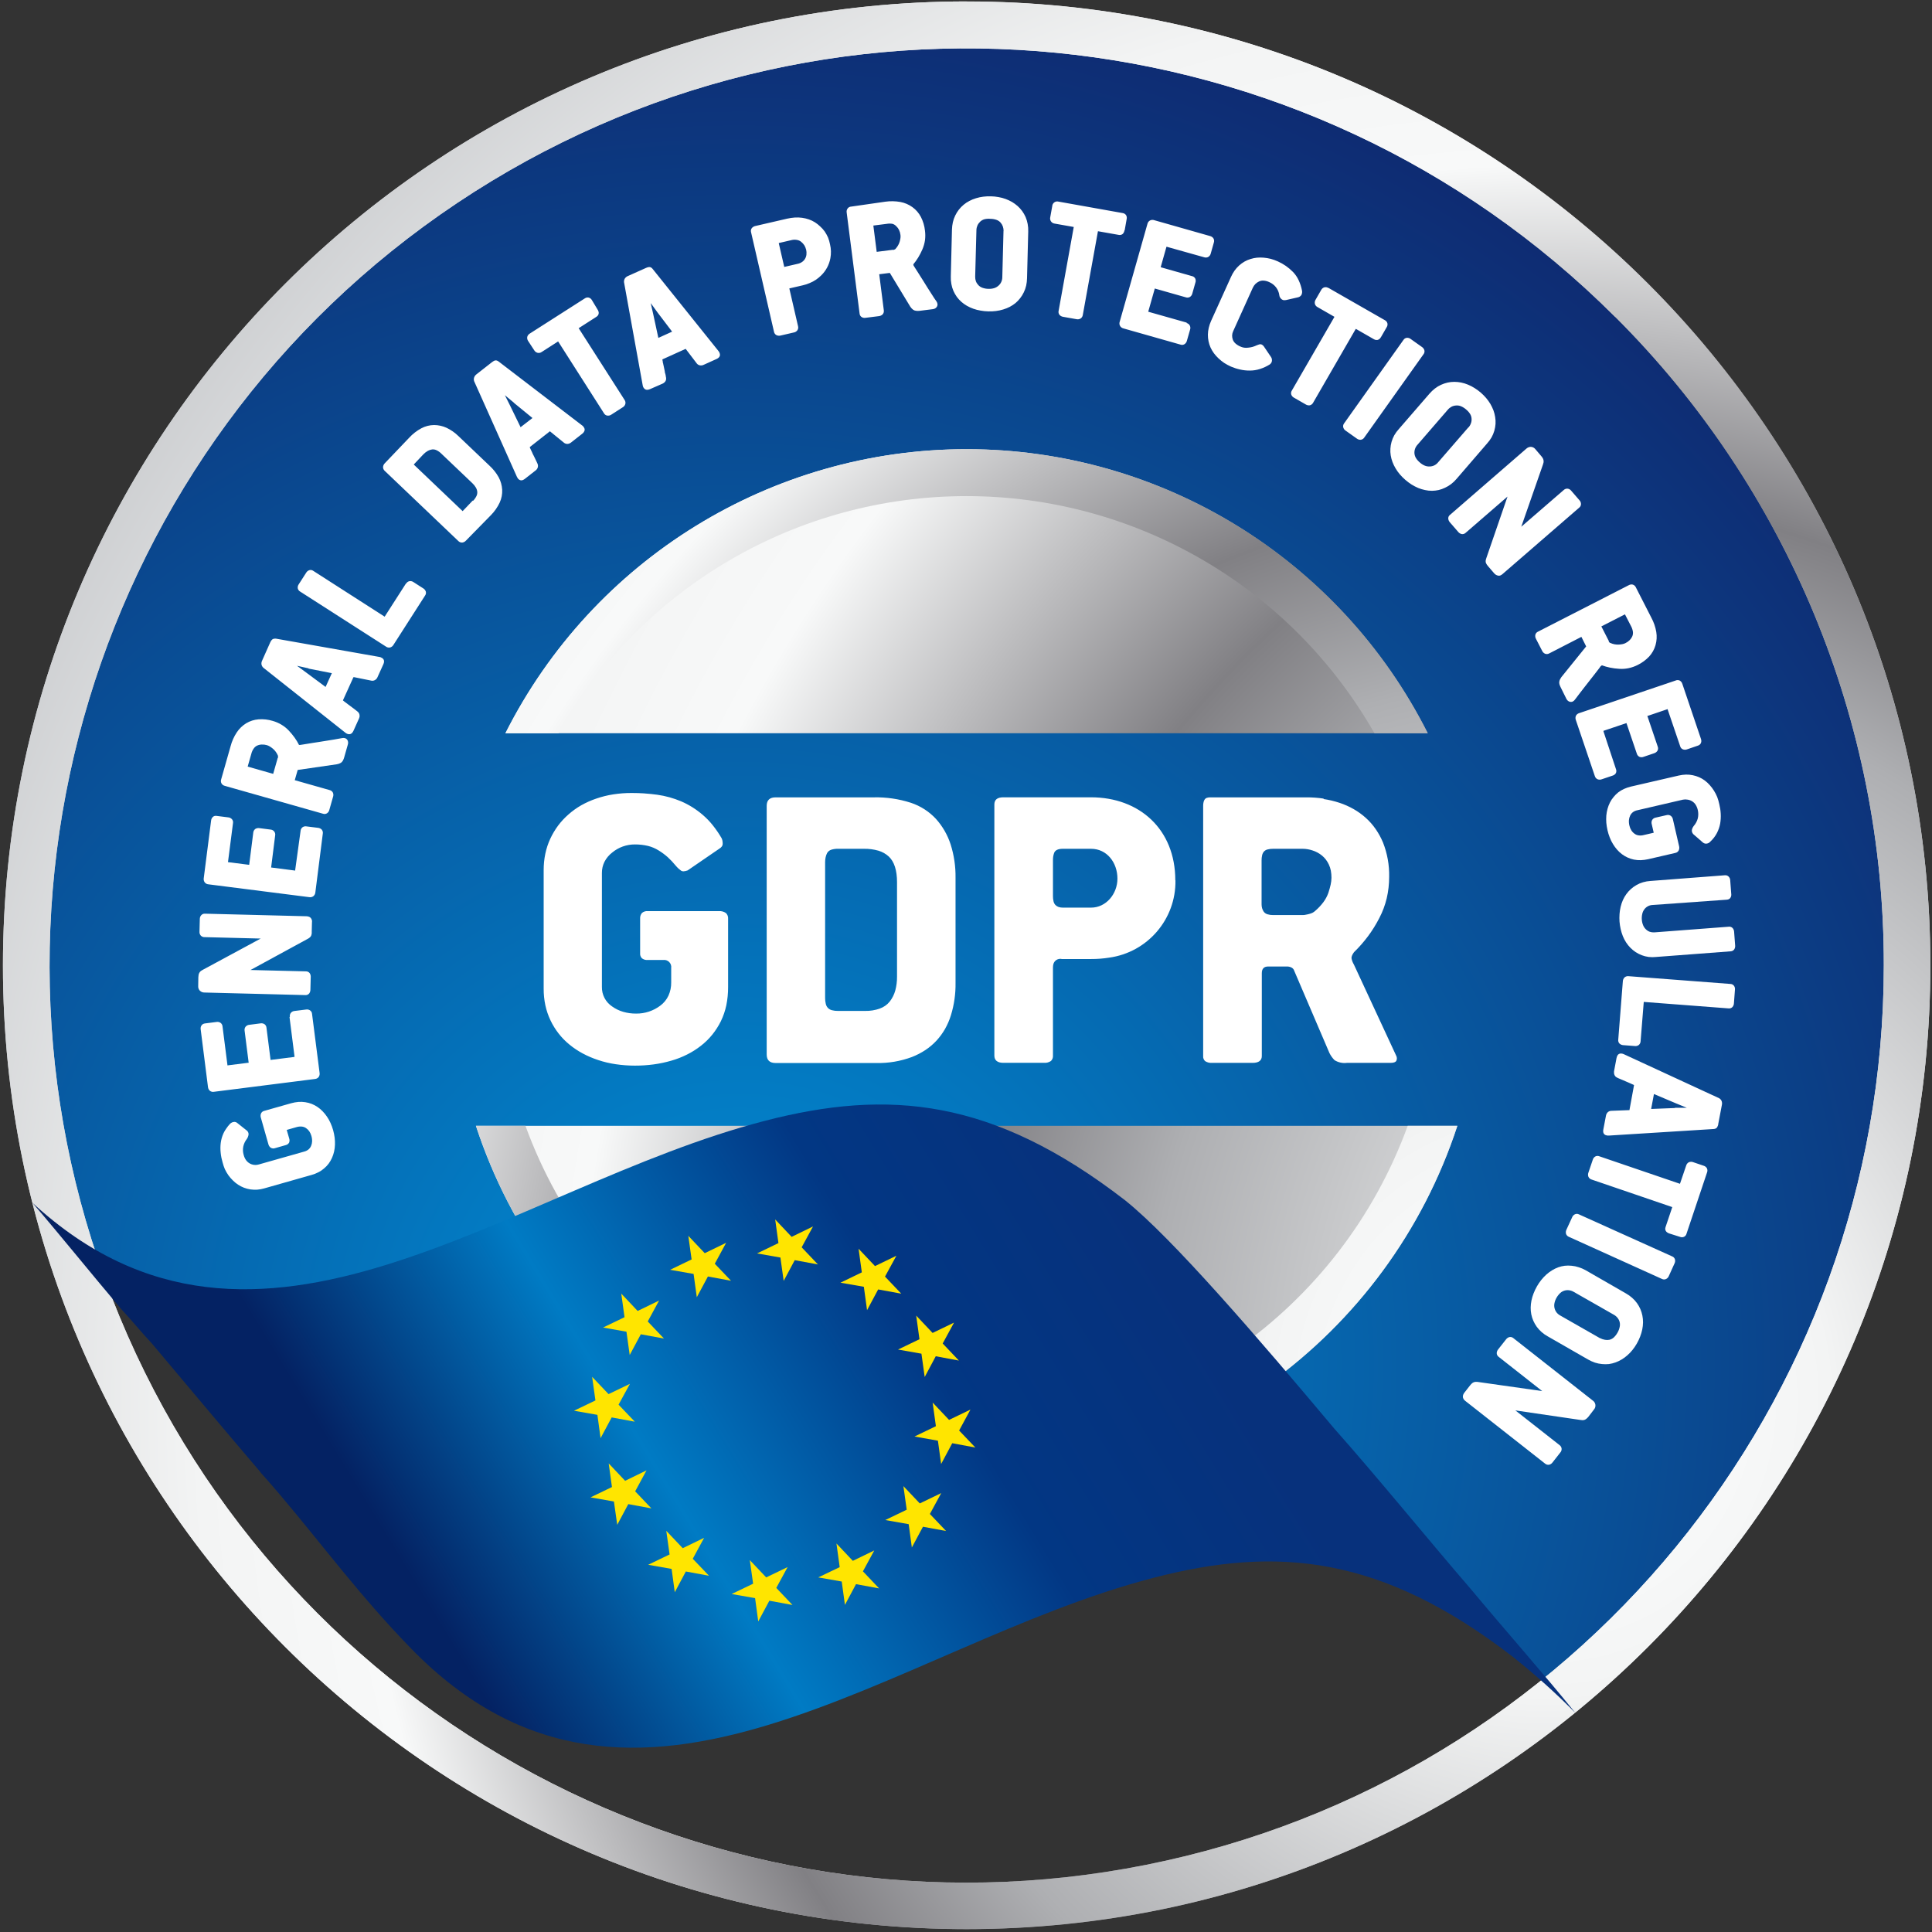
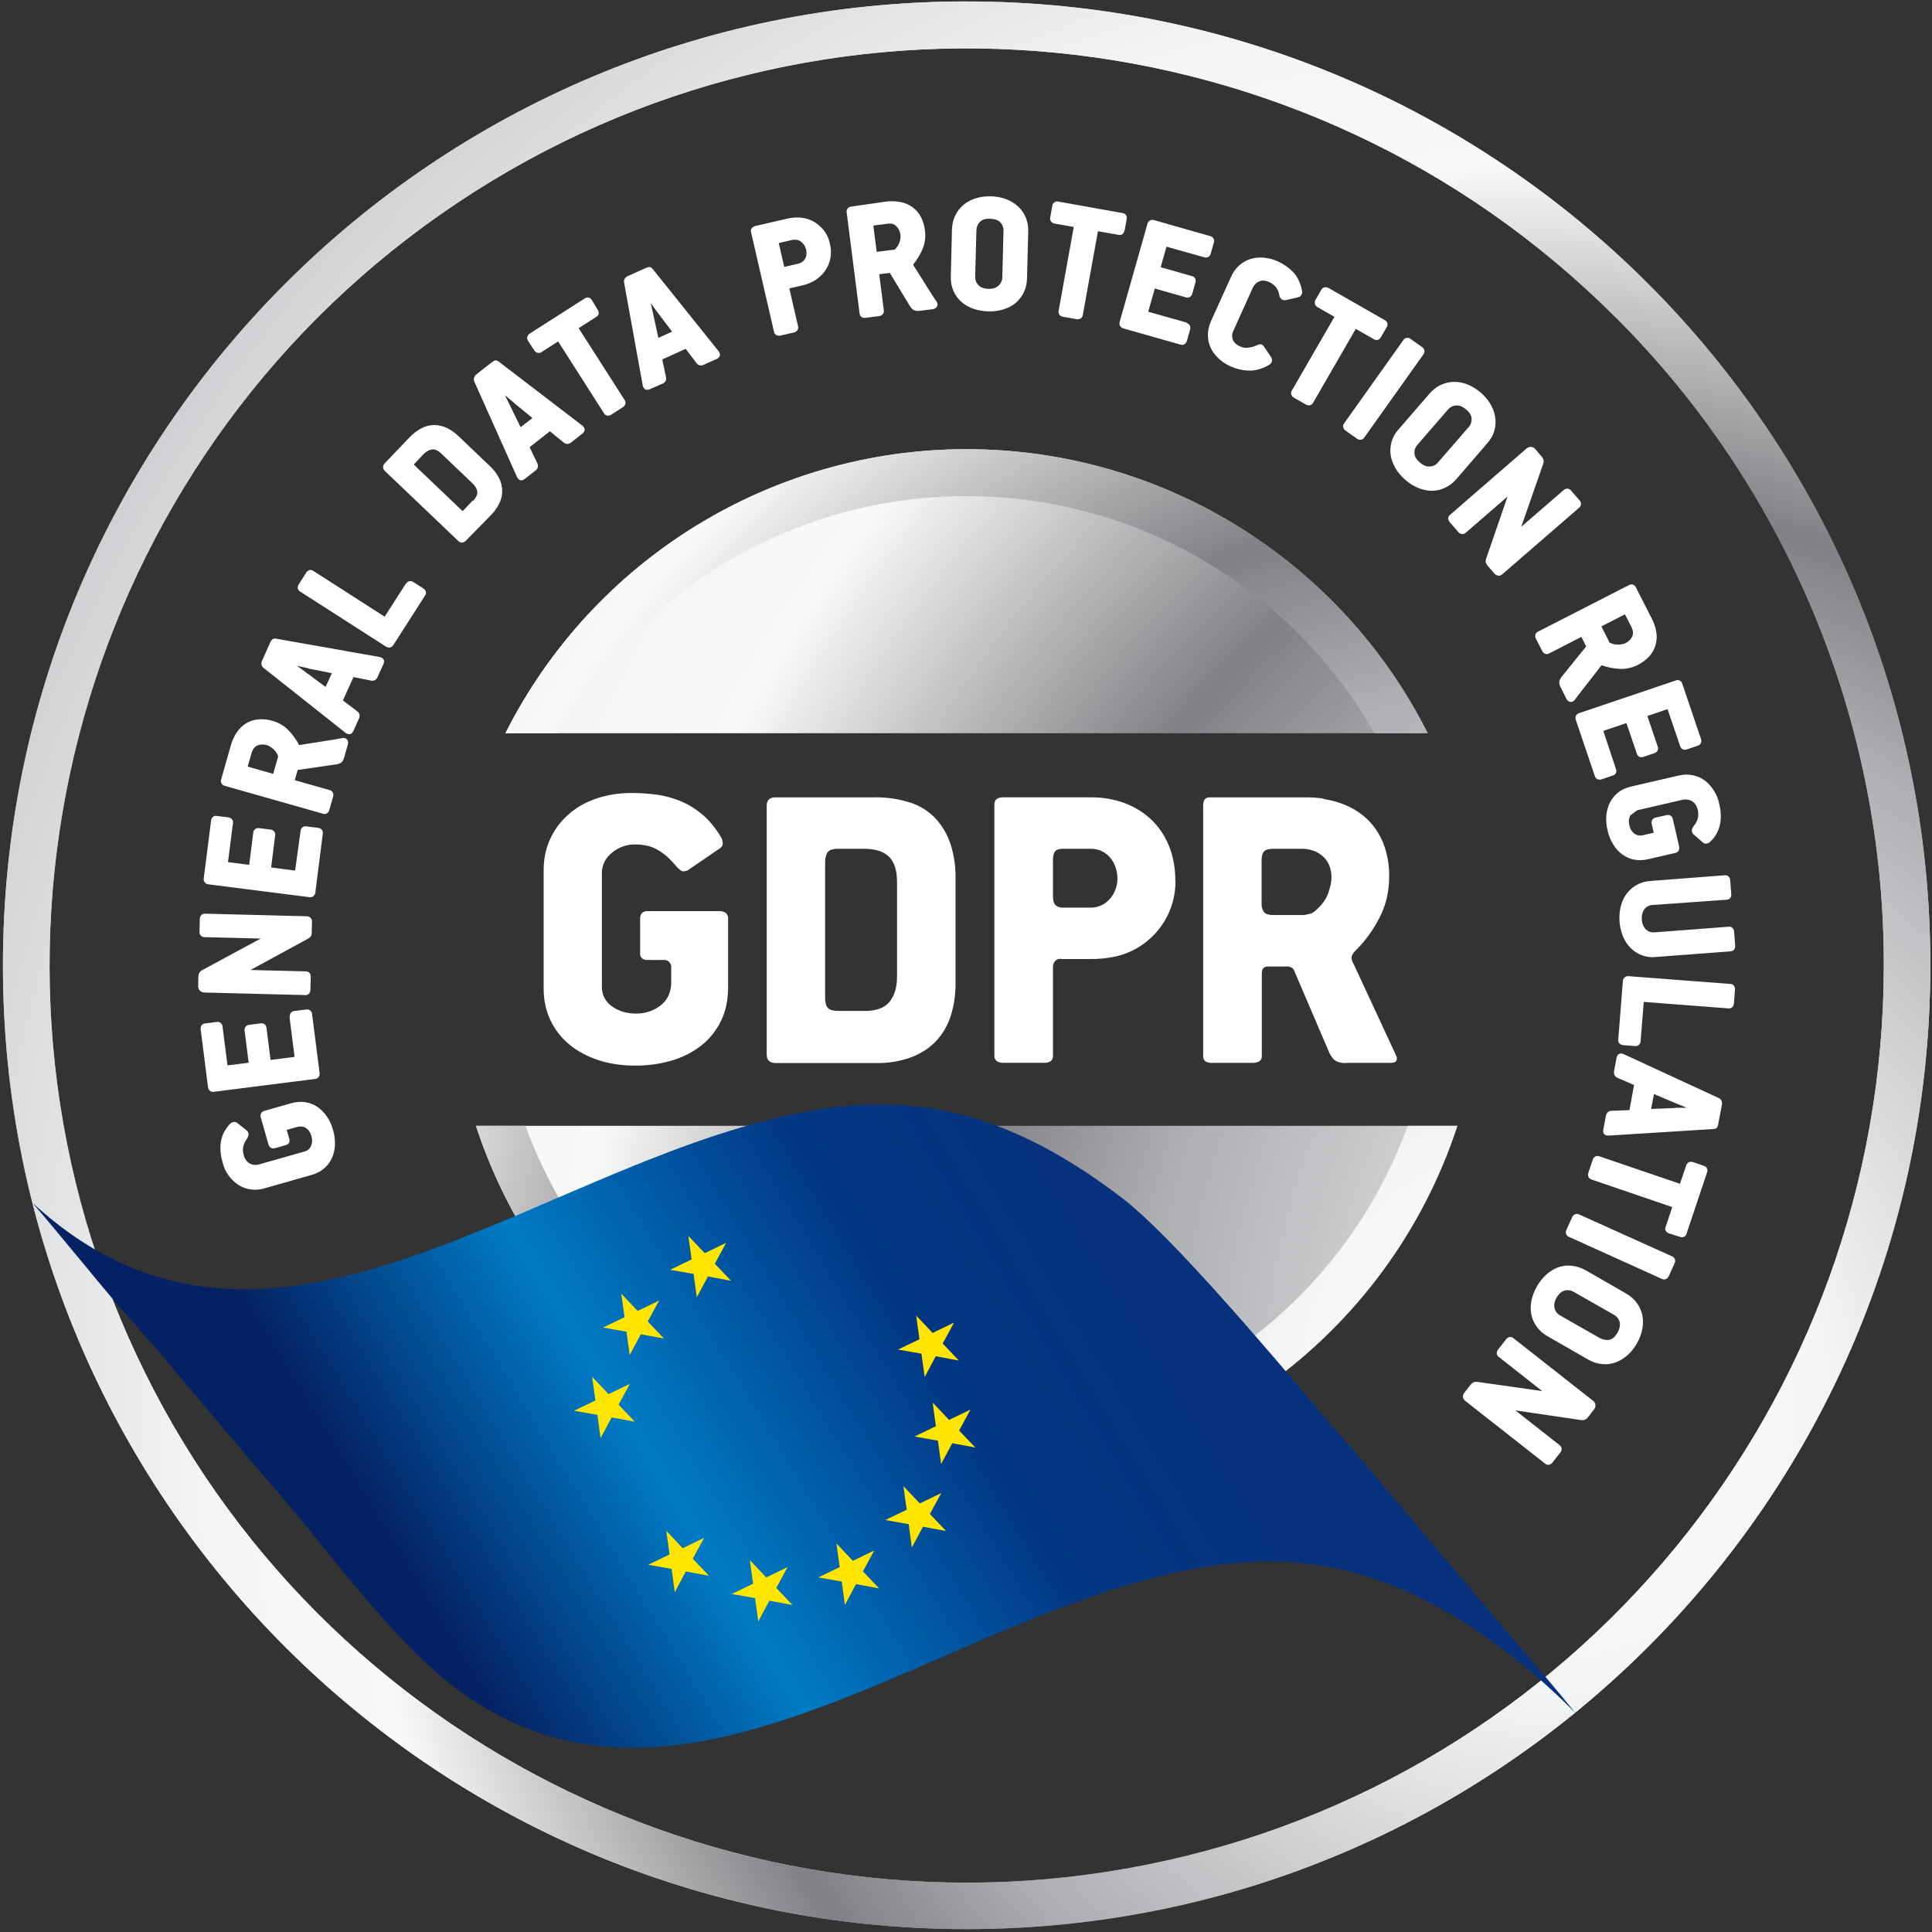
<svg xmlns="http://www.w3.org/2000/svg" width="421" height="421" viewBox="0 0 421 421">
  <rect x="0" y="0" width="421" height="421" fill="#333333" stroke="none" />
  <defs>
    <radialGradient id="gdpr-2-a" cx="38.002%" cy="80.001%" r="104.073%" fx="38.002%" fy="80.001%" gradientTransform="matrix(.888 0 0 1 .043 0)">
      <stop offset="0%" stop-color="#008FD7" />
      <stop offset="100%" stop-color="#121057" />
    </radialGradient>
    <radialGradient id="gdpr-2-b" cx="101.012%" cy="72.008%" r="104.214%" fx="101.012%" fy="72.008%" gradientTransform="scale(1 1)">
      <stop offset="0%" stop-color="#C3C5C8" />
      <stop offset="10%" stop-color="#F8F9F9" />
      <stop offset="16%" stop-color="#F3F4F4" />
      <stop offset="39%" stop-color="#AEAFB2" />
      <stop offset="49%" stop-color="#818084" />
      <stop offset="67%" stop-color="#F8F9F9" />
      <stop offset="76%" stop-color="#F3F4F4" />
      <stop offset="100%" stop-color="#C3C5C8" />
    </radialGradient>
    <radialGradient id="gdpr-2-c" cx="81.007%" cy="72.005%" r="91.055%" fx="81.007%" fy="72.005%" gradientTransform="scale(1 1)">
      <stop offset="0%" stop-color="#C3C5C8" />
      <stop offset="10%" stop-color="#F8F9F9" />
      <stop offset="16%" stop-color="#F3F4F4" />
      <stop offset="39%" stop-color="#AEAFB2" />
      <stop offset="49%" stop-color="#818084" />
      <stop offset="67%" stop-color="#F8F9F9" />
      <stop offset="76%" stop-color="#F3F4F4" />
      <stop offset="100%" stop-color="#C3C5C8" />
    </radialGradient>
    <linearGradient id="gdpr-2-d" x1="79.562%" x2="23.567%" y1="41.571%" y2="59.164%">
      <stop offset="0%" stop-color="#07317C" />
      <stop offset="31%" stop-color="#023784" />
      <stop offset="67%" stop-color="#007BC4" />
      <stop offset="100%" stop-color="#042263" />
    </linearGradient>
  </defs>
  <g fill="none" fill-rule="evenodd">
-     <path fill="url(#gdpr-2-a)" d="M210.64,0.43 C326.58,0.43 420.56,94.43 420.56,210.36 C420.624,273.511 392.197,333.321 343.19,373.15 C267.75,289.51 233.3,341.68 183.04,341.68 C84.99,341.68 29.04,285.86 7.16,262.2 C2.866,245.255 0.699,227.841 0.71,210.36 C0.71,94.42 94.7,0.43 210.64,0.43 Z" />
    <path fill="url(#gdpr-2-b)" d="M351.94,69.05 C284.512,1.649 178.863,-8.735 99.602,44.247 C20.342,97.23 -10.455,198.823 26.047,286.897 C62.548,374.971 156.181,424.996 249.683,406.379 C343.186,387.762 410.517,305.688 410.5,210.35 C410.568,157.338 389.503,106.486 351.97,69.05 L351.94,69.05 Z M210.64,97.88 C253.133,97.891 291.997,121.833 311.12,159.78 L110.12,159.78 C129.253,121.838 168.117,97.899 210.61,97.88 L210.64,97.88 Z M317.57,245.33 C302.417,291.551 259.281,322.803 210.64,322.803 C161.999,322.803 118.863,291.551 103.71,245.33 L317.57,245.33 Z M210.64,0.31 C326.64,0.31 420.64,94.31 420.64,210.31 C420.64,326.31 326.64,420.36 210.64,420.36 C94.64,420.36 0.64,326.36 0.64,210.36 C0.64,94.36 94.63,0.31 210.64,0.31 Z" />
    <path fill="url(#gdpr-2-c)" d="M351.94,69.05 C284.512,1.649 178.863,-8.735 99.602,44.247 C20.342,97.23 -10.455,198.823 26.047,286.897 C62.548,374.971 156.181,424.996 249.683,406.379 C343.186,387.762 410.517,305.688 410.5,210.35 C410.568,157.338 389.503,106.486 351.97,69.05 L351.94,69.05 Z M210.64,97.88 C253.133,97.891 291.997,121.833 311.12,159.78 L299.5,159.78 C281.303,127.834 247.365,108.107 210.6,108.107 C173.835,108.107 139.897,127.834 121.7,159.78 L110.15,159.78 C129.283,121.838 168.147,97.899 210.64,97.88 Z M317.57,245.33 C302.417,291.551 259.281,322.803 210.64,322.803 C161.999,322.803 118.863,291.551 103.71,245.33 L114.5,245.33 C129.222,285.726 167.63,312.607 210.625,312.607 C253.62,312.607 292.028,285.726 306.75,245.33 L317.57,245.33 Z M210.64,0.33 C326.64,0.33 420.64,94.33 420.64,210.33 C420.64,326.33 326.64,420.38 210.64,420.38 C94.64,420.38 0.64,326.38 0.64,210.38 C0.64,94.38 94.63,0.31 210.64,0.31 L210.64,0.33 Z" />
-     <path fill="#FFF" d="M357.5 226.9C357.489 227.213 357.347 227.506 357.11 227.71 356.865 227.898 356.556 227.981 356.25 227.94L353.75 227.75C353.444 227.738 353.151 227.622 352.92 227.42 352.694 227.198 352.587 226.883 352.63 226.57L353.63 213.84C353.642 213.52 353.774 213.217 354 212.99 354.244 212.776 354.568 212.678 354.89 212.72L377.06 214.41C377.371 214.413 377.663 214.561 377.85 214.81 378.027 215.055 378.103 215.36 378.06 215.66L377.84 218.61C377.831 218.91 377.722 219.199 377.53 219.43 377.314 219.66 377.003 219.775 376.69 219.74L358.24 218.33 358.19 218.33 357.5 226.9zM360.02 197.21C359.694 197.233 359.377 197.325 359.09 197.48 358.798 197.638 358.542 197.856 358.34 198.12L358.34 198.12C358.111 198.414 357.95 198.756 357.87 199.12 357.768 199.538 357.734 199.971 357.77 200.4 357.797 200.827 357.895 201.246 358.06 201.64 358.198 201.974 358.406 202.274 358.67 202.52 358.912 202.756 359.202 202.937 359.52 203.05 359.843 203.154 360.182 203.195 360.52 203.17L376.7 201.94C377.013 201.897 377.328 202.004 377.55 202.23 377.752 202.461 377.868 202.754 377.88 203.06L378.1 205.98C378.14 206.278 378.08 206.58 377.93 206.84 377.756 207.112 377.462 207.283 377.14 207.3L360.89 208.53C360.348 208.591 359.802 208.591 359.26 208.53 358.744 208.461 358.237 208.334 357.75 208.15 357.284 207.97 356.839 207.742 356.42 207.47 356.01 207.195 355.628 206.881 355.28 206.53L355.28 206.53C354.927 206.174 354.612 205.782 354.34 205.36 354.062 204.926 353.824 204.467 353.63 203.99 353.436 203.496 353.279 202.988 353.16 202.47 353.04 201.936 352.956 201.395 352.91 200.85 352.87 200.297 352.87 199.743 352.91 199.19 352.948 198.658 353.028 198.129 353.15 197.61 353.269 197.106 353.433 196.615 353.64 196.14 353.844 195.682 354.096 195.246 354.39 194.84L354.39 194.84C354.68 194.433 355.015 194.061 355.39 193.73 355.76 193.396 356.166 193.105 356.6 192.86 357.05 192.598 357.53 192.393 358.03 192.25 358.551 192.098 359.088 192.005 359.63 191.97L375.85 190.73 375.85 190.73C376.165 190.689 376.48 190.801 376.7 191.03 376.909 191.252 377.027 191.545 377.03 191.85L377.03 191.85 377.25 194.76C377.27 194.893 377.27 195.027 377.25 195.16 377.23 195.292 377.189 195.42 377.13 195.54 377.051 195.7 376.926 195.833 376.77 195.92 376.622 195.991 376.463 196.035 376.3 196.05L360.02 197.21zM374.65 175.24C374.73 175.59 374.8 175.94 374.85 176.24 374.9 176.54 374.94 176.95 374.96 177.31 374.98 177.673 374.98 178.037 374.96 178.4 374.939 178.759 374.899 179.116 374.84 179.47 374.773 179.83 374.679 180.184 374.56 180.53 374.439 180.872 374.295 181.206 374.13 181.53L374.13 181.53C373.946 181.881 373.732 182.216 373.49 182.53 373.238 182.852 372.96 183.153 372.66 183.43L372.66 183.43C372.561 183.537 372.446 183.628 372.32 183.7 372.187 183.764 372.046 183.808 371.9 183.83 371.721 183.858 371.538 183.838 371.37 183.77 371.212 183.703 371.069 183.604 370.95 183.48L368.95 181.74 368.95 181.74 368.95 181.74C368.838 181.6 368.753 181.441 368.7 181.27 368.655 181.093 368.655 180.907 368.7 180.73 368.732 180.602 368.779 180.477 368.84 180.36 368.902 180.237 368.976 180.12 369.06 180.01L369.06 180.01C369.484 179.534 369.793 178.966 369.96 178.35 370.106 177.739 370.106 177.101 369.96 176.49 369.868 176.086 369.709 175.701 369.49 175.35 369.298 175.057 369.046 174.808 368.75 174.62 368.446 174.429 368.105 174.303 367.75 174.25 367.42 174.187 367.08 174.187 366.75 174.25L356.75 176.57C356.422 176.637 356.111 176.774 355.84 176.97 355.586 177.163 355.38 177.413 355.24 177.7L355.24 177.7C355.084 178.013 354.989 178.352 354.96 178.7 354.93 179.113 354.967 179.529 355.07 179.93 355.147 180.285 355.286 180.623 355.48 180.93 355.655 181.217 355.886 181.465 356.16 181.66 356.414 181.856 356.713 181.983 357.03 182.03 357.407 182.088 357.792 182.068 358.16 181.97L360.36 181.46 359.93 179.6C359.842 179.301 359.87 178.979 360.01 178.7 360.17 178.421 360.444 178.228 360.76 178.17L363.17 177.62C363.477 177.533 363.807 177.588 364.07 177.77 364.319 177.958 364.487 178.233 364.54 178.54L365.88 184.35C365.969 184.661 365.948 184.993 365.82 185.29 365.673 185.587 365.395 185.798 365.07 185.86L359.14 187.23C358.614 187.347 358.078 187.417 357.54 187.44 357.033 187.453 356.527 187.41 356.03 187.31 355.558 187.213 355.098 187.062 354.66 186.86 354.224 186.663 353.812 186.418 353.43 186.13 353.04 185.834 352.681 185.499 352.36 185.13 352.032 184.753 351.737 184.348 351.48 183.92 351.201 183.471 350.967 182.995 350.78 182.5 350.575 181.987 350.411 181.459 350.29 180.92 350.167 180.383 350.08 179.839 350.03 179.29 349.99 178.764 349.99 178.236 350.03 177.71 350.077 177.21 350.167 176.715 350.3 176.23 350.428 175.764 350.602 175.312 350.82 174.88 351.033 174.449 351.298 174.046 351.61 173.68 351.907 173.312 352.242 172.977 352.61 172.68 353.008 172.373 353.441 172.115 353.9 171.91 354.383 171.692 354.885 171.522 355.4 171.4L365.84 168.99C366.349 168.876 366.868 168.809 367.39 168.79 367.89 168.781 368.39 168.828 368.88 168.93 369.351 169.025 369.81 169.169 370.25 169.36 370.689 169.553 371.105 169.795 371.49 170.08L371.49 170.08C371.884 170.374 372.246 170.71 372.57 171.08 372.905 171.449 373.207 171.847 373.47 172.27 373.751 172.711 373.992 173.176 374.19 173.66 374.384 174.174 374.538 174.702 374.65 175.24L374.65 175.24zM352.12 167.56C352.247 167.847 352.247 168.173 352.12 168.46 351.964 168.729 351.709 168.926 351.41 169.01L349.04 169.81C348.748 169.925 348.422 169.925 348.13 169.81 347.839 169.678 347.62 169.426 347.53 169.12L343.4 156.92C343.279 156.622 343.279 156.288 343.4 155.99 343.544 155.703 343.801 155.489 344.11 155.4L365.11 148.3C365.402 148.164 365.738 148.164 366.03 148.3 366.308 148.46 366.512 148.722 366.6 149.03L370.66 161.03 370.66 161.03C370.703 161.156 370.726 161.287 370.73 161.42 370.739 161.552 370.722 161.685 370.68 161.81 370.635 161.988 370.533 162.146 370.39 162.26 370.265 162.368 370.119 162.446 369.96 162.49L367.62 163.29C367.33 163.401 367.01 163.401 366.72 163.29 366.42 163.17 366.197 162.913 366.12 162.6L366.12 162.6 363.4 154.6 363.4 154.6 363.4 154.52 359.11 155.98 358.99 155.98 358.99 156.06 361.23 162.68 361.23 162.68C361.351 162.975 361.333 163.31 361.18 163.59 361.011 163.855 360.751 164.05 360.45 164.14L360.45 164.14 358.15 164.92C357.861 165.036 357.539 165.036 357.25 164.92 356.972 164.78 356.765 164.53 356.68 164.23L354.42 157.57C354.42 157.57 354.42 157.57 354.42 157.57L354.42 157.57 349.42 159.25 349.42 159.25C349.42 159.25 349.42 159.34 349.42 159.4L349.42 159.4 352.12 167.56zM350.55 139.78C350.563 139.814 350.583 139.845 350.61 139.87 350.638 139.911 350.672 139.948 350.71 139.98 350.745 140.022 350.785 140.059 350.83 140.09L350.88 140.09C351.17 140.226 351.476 140.327 351.79 140.39 352.1 140.448 352.415 140.472 352.73 140.46 353.022 140.447 353.313 140.41 353.6 140.35 353.815 140.304 354.024 140.23 354.22 140.13 354.562 139.964 354.873 139.741 355.14 139.47 355.379 139.232 355.569 138.95 355.7 138.64 355.82 138.339 355.864 138.013 355.83 137.69 355.769 137.263 355.634 136.85 355.43 136.47L354.09 133.87 354.09 133.87 354.09 133.87 348.95 136.5 348.95 136.5 350.61 139.75 350.55 139.78zM359.86 134.63C360.38 135.595 360.738 136.639 360.92 137.72 361.076 138.677 361.018 139.658 360.75 140.59 360.489 141.504 360.02 142.346 359.38 143.05 358.666 143.806 357.823 144.429 356.89 144.89 356.257 145.213 355.585 145.451 354.89 145.6 354.213 145.742 353.52 145.789 352.83 145.74 352.158 145.702 351.489 145.615 350.83 145.48 350.225 145.354 349.63 145.183 349.05 144.97L348.98 145.06 348.87 145.12 348.87 145.12C348.87 145.12 348.93 145.12 348.87 145.12 348.81 145.12 348.69 145.34 348.51 145.58L348.51 145.58C348.3 145.87 348.11 146.11 347.94 146.32 347.6 146.77 347.35 147.08 347.21 147.26L346.34 148.37 345.34 149.65 344.28 151.02 343.2 152.44 343.2 152.44C343.088 152.603 342.941 152.74 342.77 152.84 342.584 152.942 342.369 152.977 342.16 152.94 341.971 152.911 341.793 152.827 341.65 152.7 341.52 152.579 341.412 152.437 341.33 152.28L340.09 149.78C339.974 149.556 339.881 149.322 339.81 149.08 339.75 148.857 339.75 148.623 339.81 148.4 339.846 148.249 339.904 148.105 339.98 147.97 340.052 147.827 340.136 147.69 340.23 147.56L340.23 147.56 345.64 140.86 345.64 140.86 345.64 140.86 344.6 138.78 337.6 142.38C337.317 142.546 336.974 142.572 336.67 142.45 336.383 142.316 336.155 142.081 336.03 141.79L334.71 139.22C334.558 138.957 334.505 138.649 334.56 138.35 334.628 138.039 334.84 137.779 335.13 137.65L354.92 127.52 354.92 127.52C355.185 127.364 355.501 127.317 355.8 127.39 356.099 127.484 356.343 127.703 356.47 127.99L356.47 127.99 359.86 134.63zM335.84 99.37C335.965 99.509 336.075 99.659 336.17 99.82 336.263 99.969 336.324 100.136 336.35 100.31L336.35 100.31C336.375 100.466 336.375 100.624 336.35 100.78 336.323 100.937 336.279 101.092 336.22 101.24L331.5 114.78 340.75 106.78 340.75 106.78C340.978 106.564 341.287 106.455 341.6 106.48 341.903 106.524 342.178 106.681 342.37 106.92L342.37 106.92 344.16 108.99C344.382 109.213 344.508 109.515 344.51 109.83 344.511 110.15 344.358 110.451 344.1 110.64L327.41 125.1C327.268 125.226 327.106 125.327 326.93 125.4 326.733 125.469 326.517 125.469 326.32 125.4L326.32 125.4C326.174 125.36 326.035 125.295 325.91 125.21 325.786 125.126 325.675 125.025 325.58 124.91L324.31 123.44C324.204 123.328 324.107 123.207 324.02 123.08 323.944 122.969 323.877 122.852 323.82 122.73 323.747 122.56 323.719 122.374 323.74 122.19 323.763 122.009 323.807 121.831 323.87 121.66L323.87 121.66 328.5 108.21 319.35 116.13 319.35 116.13C319.112 116.347 318.785 116.436 318.47 116.37 318.182 116.291 317.926 116.123 317.74 115.89L317.74 115.89 315.96 113.84 315.96 113.84C315.755 113.619 315.625 113.339 315.59 113.04 315.558 112.72 315.694 112.406 315.95 112.21L315.95 112.21 332.59 97.78 332.59 97.78C332.861 97.524 333.217 97.378 333.59 97.37 333.985 97.392 334.35 97.585 334.59 97.9L334.59 97.9 335.84 99.37zM319.98 93.16C320.218 92.899 320.402 92.593 320.52 92.26 320.642 91.942 320.693 91.6 320.67 91.26 320.656 90.908 320.557 90.565 320.38 90.26 320.152 89.878 319.857 89.539 319.51 89.26 319.173 88.955 318.788 88.708 318.37 88.53 318.035 88.391 317.672 88.333 317.31 88.36 316.962 88.376 316.622 88.465 316.31 88.62 315.998 88.786 315.719 89.01 315.49 89.28L308.88 96.92C308.411 97.429 308.172 98.109 308.22 98.8 308.251 99.153 308.361 99.495 308.54 99.8 308.776 100.179 309.074 100.517 309.42 100.8 309.739 101.086 310.104 101.316 310.5 101.48 310.834 101.609 311.192 101.667 311.55 101.65L311.55 101.65C311.897 101.642 312.238 101.56 312.55 101.41 312.863 101.253 313.139 101.031 313.36 100.76L319.98 93.12 319.98 93.16zM317.4 104.35C317.047 104.767 316.652 105.146 316.22 105.48 315.808 105.795 315.362 106.063 314.89 106.28 314.447 106.5 313.981 106.667 313.5 106.78 313.024 106.887 312.538 106.944 312.05 106.95 311.529 106.953 311.008 106.896 310.5 106.78 309.997 106.675 309.505 106.524 309.03 106.33 308.532 106.116 308.051 105.865 307.59 105.58 306.639 104.969 305.78 104.225 305.04 103.37 304.689 102.958 304.375 102.516 304.1 102.05 303.835 101.608 303.61 101.143 303.43 100.66 303.256 100.197 303.128 99.718 303.05 99.23 302.972 98.748 302.948 98.258 302.98 97.77 303.01 97.269 303.093 96.773 303.23 96.29 303.373 95.785 303.574 95.298 303.83 94.84 304.114 94.353 304.45 93.897 304.83 93.48L311.5 85.78C311.855 85.369 312.251 84.993 312.68 84.66 313.092 84.336 313.542 84.064 314.02 83.85 314.475 83.641 314.951 83.48 315.44 83.37 315.922 83.261 316.416 83.208 316.91 83.21L316.91 83.21C317.41 83.21 317.91 83.26 318.4 83.36 318.911 83.463 319.41 83.617 319.89 83.82 320.387 84.025 320.866 84.272 321.32 84.56 321.799 84.857 322.254 85.191 322.68 85.56 323.097 85.925 323.488 86.32 323.85 86.74 324.195 87.147 324.506 87.582 324.78 88.04 325.034 88.486 325.255 88.951 325.44 89.43 325.609 89.901 325.733 90.386 325.81 90.88 325.891 91.369 325.918 91.865 325.89 92.36 325.857 92.865 325.77 93.364 325.63 93.85 325.485 94.354 325.284 94.841 325.03 95.3 324.746 95.787 324.41 96.243 324.03 96.66L317.4 104.35zM293.24 93.85C292.981 93.688 292.791 93.435 292.71 93.14 292.627 92.835 292.694 92.508 292.89 92.26L305.82 74.08 305.82 74.08C305.987 73.81 306.273 73.635 306.59 73.61 306.895 73.596 307.194 73.696 307.43 73.89L307.43 73.89 309.84 75.6C310.097 75.767 310.288 76.018 310.38 76.31 310.463 76.62 310.392 76.951 310.19 77.2L297.29 95.34 297.29 95.34C297.119 95.615 296.832 95.796 296.51 95.83 296.2 95.851 295.893 95.755 295.65 95.56L295.65 95.56 293.24 93.85zM300.95 73.42C300.886 73.539 300.809 73.649 300.72 73.75 300.629 73.845 300.524 73.925 300.41 73.99 300.246 74.082 300.056 74.117 299.87 74.09 299.705 74.067 299.545 74.013 299.4 73.93L295.5 71.69 295.42 71.69 286.14 87.76 286.14 87.76C285.992 88.042 285.73 88.246 285.42 88.32 285.11 88.366 284.794 88.298 284.53 88.13L284.53 88.13 281.99 86.67C281.717 86.534 281.504 86.303 281.39 86.02 281.281 85.724 281.318 85.394 281.49 85.13L281.49 85.13 290.79 69.04 290.79 69.04 290.79 69.04 287.1 66.92 287.1 66.92C286.813 66.774 286.602 66.512 286.52 66.2 286.456 65.886 286.517 65.56 286.69 65.29L286.69 65.29 287.89 63.2 287.89 63.2C288.034 62.916 288.286 62.703 288.59 62.61 288.879 62.541 289.184 62.587 289.44 62.74L289.44 62.74 289.49 62.74 301.79 69.78 301.79 69.78C302.059 69.919 302.255 70.167 302.33 70.46 302.392 70.75 302.334 71.053 302.17 71.3L302.17 71.3 300.95 73.42zM268.23 79.88C267.718 79.65 267.223 79.382 266.75 79.08 266.311 78.78 265.896 78.445 265.51 78.08 265.144 77.737 264.809 77.362 264.51 76.96 264.225 76.569 263.98 76.15 263.78 75.71 263.587 75.277 263.443 74.824 263.35 74.36 263.253 73.886 263.206 73.404 263.21 72.92 263.219 72.415 263.283 71.912 263.4 71.42 263.522 70.905 263.693 70.403 263.91 69.92L268.25 60.33C268.462 59.853 268.72 59.398 269.02 58.97 269.313 58.563 269.648 58.187 270.02 57.85 270.381 57.528 270.773 57.244 271.19 57 271.605 56.767 272.044 56.579 272.5 56.44 272.956 56.297 273.425 56.2 273.9 56.15 274.392 56.105 274.888 56.105 275.38 56.15 275.9 56.194 276.415 56.281 276.92 56.41 277.444 56.553 277.955 56.737 278.45 56.96 279.07 57.238 279.662 57.572 280.22 57.96 280.772 58.349 281.287 58.788 281.76 59.27 282.268 59.797 282.684 60.405 282.99 61.07 283.336 61.808 283.585 62.588 283.73 63.39L283.73 63.39C283.75 63.526 283.75 63.664 283.73 63.8 283.713 63.956 283.669 64.109 283.6 64.25 283.504 64.416 283.366 64.554 283.2 64.65 283.048 64.736 282.882 64.794 282.71 64.82L280.21 65.39 280.16 65.39C279.982 65.426 279.798 65.426 279.62 65.39 279.441 65.335 279.279 65.235 279.15 65.1 279.039 64.986 278.948 64.854 278.88 64.71 278.818 64.582 278.78 64.442 278.77 64.3L278.77 64.3C278.682 63.68 278.434 63.094 278.05 62.6 277.66 62.104 277.151 61.715 276.57 61.47 276.196 61.292 275.793 61.184 275.38 61.15 275.038 61.123 274.694 61.182 274.38 61.32 274.077 61.46 273.8 61.649 273.56 61.88 273.324 62.126 273.131 62.41 272.99 62.72L268.72 72.17C268.583 72.458 268.505 72.771 268.49 73.09 268.482 73.403 268.533 73.715 268.64 74.01 268.755 74.315 268.94 74.589 269.18 74.81 269.49 75.093 269.845 75.323 270.23 75.49 270.504 75.617 270.793 75.708 271.09 75.76 271.385 75.8 271.685 75.8 271.98 75.76 272.291 75.734 272.599 75.68 272.9 75.6 273.192 75.522 273.476 75.418 273.75 75.29L273.75 75.29 273.86 75.24 274.28 75.09C274.496 74.99 274.744 74.99 274.96 75.09 275.148 75.187 275.306 75.332 275.42 75.51L275.42 75.51 276.92 77.73C277.006 77.849 277.074 77.981 277.12 78.12 277.161 78.266 277.178 78.418 277.17 78.57 277.165 78.739 277.117 78.904 277.03 79.05 276.942 79.189 276.83 79.31 276.7 79.41L276.7 79.41C276.026 79.835 275.3 80.171 274.54 80.41 273.832 80.636 273.093 80.751 272.35 80.75 271.637 80.758 270.925 80.681 270.23 80.52 269.544 80.371 268.875 80.157 268.23 79.88L268.23 79.88zM258.56 70.39C258.866 70.46 259.125 70.661 259.27 70.94 259.407 71.217 259.428 71.537 259.33 71.83L258.64 74.24C258.571 74.545 258.389 74.813 258.13 74.99 257.863 75.165 257.529 75.202 257.23 75.09L244.83 71.57 244.83 71.57C244.519 71.501 244.249 71.31 244.08 71.04 243.918 70.761 243.885 70.425 243.99 70.12L250.04 48.78 250.04 48.78C250.111 48.464 250.315 48.194 250.6 48.04 250.886 47.898 251.218 47.877 251.52 47.98L251.52 47.98 263.69 51.44C263.82 51.475 263.945 51.529 264.06 51.6 264.171 51.673 264.272 51.76 264.36 51.86 264.471 52.005 264.54 52.178 264.56 52.36 264.577 52.525 264.56 52.692 264.51 52.85L263.84 55.22 263.84 55.22C263.776 55.522 263.596 55.788 263.34 55.96 263.068 56.129 262.735 56.169 262.43 56.07L262.43 56.07 254.27 53.78 254.27 53.78 254.18 53.78 252.95 58.13 252.95 58.26 253.03 58.26 253.03 58.26 259.75 60.17C260.066 60.23 260.334 60.438 260.47 60.73 260.587 61.022 260.587 61.348 260.47 61.64L259.81 63.98C259.738 64.282 259.552 64.544 259.29 64.71 259.019 64.864 258.694 64.893 258.4 64.79L251.64 62.87 251.64 62.87 251.64 62.87 250.21 67.92 250.21 67.92 250.36 67.97 258.63 70.31 258.56 70.39zM245.04 50.19C245.015 50.32 244.978 50.447 244.93 50.57 244.872 50.69 244.802 50.804 244.72 50.91 244.594 51.051 244.426 51.146 244.24 51.18 244.079 51.221 243.911 51.221 243.75 51.18L243.75 51.18 239.34 50.4 239.34 50.4 239.25 50.4 235.95 68.65 235.95 68.65C235.905 68.968 235.722 69.249 235.45 69.42 235.18 69.573 234.862 69.62 234.56 69.55L234.56 69.55 231.68 69.04 231.68 69.04C231.378 68.997 231.099 68.853 230.89 68.63 230.684 68.387 230.606 68.06 230.68 67.75L230.68 67.75 233.98 49.46 233.98 49.46 229.8 48.72 229.8 48.72C229.479 48.678 229.191 48.499 229.01 48.23 228.835 47.961 228.781 47.631 228.86 47.32L228.86 47.32 229.29 44.93 229.29 44.93C229.304 44.604 229.464 44.302 229.726 44.108 229.988 43.913 230.324 43.848 230.64 43.93L230.64 43.93 244.64 46.43 244.64 46.43C244.939 46.47 245.207 46.633 245.38 46.88 245.532 47.136 245.578 47.441 245.51 47.73L245.51 47.73 245.08 50.17 245.04 50.19zM218.69 50.35C218.694 50.01 218.64 49.672 218.53 49.35 218.417 49.033 218.244 48.741 218.02 48.49 217.787 48.234 217.495 48.038 217.17 47.92 216.75 47.768 216.307 47.69 215.86 47.69 215.405 47.642 214.945 47.672 214.5 47.78 214.156 47.881 213.84 48.063 213.58 48.31 213.33 48.545 213.13 48.827 212.99 49.14 212.852 49.456 212.777 49.795 212.77 50.14L212.5 60.3C212.493 60.64 212.547 60.979 212.66 61.3 212.782 61.613 212.966 61.899 213.2 62.14 213.444 62.397 213.746 62.592 214.08 62.71 214.507 62.861 214.957 62.939 215.41 62.94 215.836 62.957 216.262 62.903 216.67 62.78 217.011 62.666 217.324 62.482 217.59 62.24 217.847 62.017 218.052 61.741 218.19 61.43 218.331 61.115 218.406 60.775 218.41 60.43L218.67 50.33 218.69 50.35zM223.8 60.62C223.79 61.165 223.726 61.707 223.61 62.24 223.496 62.749 223.321 63.242 223.09 63.71L223.09 63.71C222.876 64.162 222.611 64.588 222.3 64.98 222.006 65.365 221.67 65.717 221.3 66.03 220.914 66.343 220.499 66.618 220.06 66.85 219.601 67.085 219.123 67.279 218.63 67.43 218.114 67.589 217.586 67.703 217.05 67.77 216.49 67.842 215.925 67.869 215.36 67.85 214.793 67.84 214.228 67.784 213.67 67.68 212.614 67.51 211.598 67.151 210.67 66.62 210.254 66.378 209.862 66.097 209.5 65.78 209.128 65.454 208.793 65.089 208.5 64.69 208.212 64.281 207.965 63.846 207.76 63.39 207.55 62.906 207.399 62.399 207.31 61.88 207.208 61.333 207.168 60.776 207.19 60.22L207.44 50.04C207.454 49.495 207.521 48.952 207.64 48.42 207.754 47.911 207.929 47.418 208.16 46.95L208.16 46.95C208.592 46.052 209.213 45.257 209.98 44.62 210.364 44.297 210.783 44.018 211.23 43.79 211.69 43.547 212.172 43.349 212.67 43.2 213.185 43.04 213.714 42.926 214.25 42.86 214.81 42.788 215.375 42.761 215.94 42.78 216.494 42.79 217.046 42.847 217.59 42.95 218.118 43.038 218.637 43.175 219.14 43.36 219.62 43.54 220.084 43.757 220.53 44.01 220.958 44.268 221.363 44.562 221.74 44.89 222.109 45.222 222.444 45.591 222.74 45.99 223.035 46.4 223.286 46.839 223.49 47.3 223.695 47.785 223.846 48.292 223.94 48.81 224.042 49.354 224.082 49.907 224.06 50.46L223.8 60.62zM194.6 54.46L194.7 54.46 194.85 54.41 194.85 54.41 195 54.33 195 54.33 195.05 54.33C195.273 54.098 195.471 53.843 195.64 53.57 195.805 53.304 195.935 53.018 196.03 52.72L196.03 52.72C196.116 52.439 196.179 52.151 196.22 51.86 196.245 51.641 196.245 51.419 196.22 51.2 196.176 50.822 196.071 50.454 195.91 50.11 195.763 49.804 195.56 49.529 195.31 49.3L195.31 49.3C195.091 49.057 194.812 48.878 194.5 48.78 194.077 48.703 193.643 48.703 193.22 48.78L190.31 49.15 190.31 49.15 190.31 49.15 191.04 54.88 191.04 54.88 194.66 54.42 194.6 54.46zM192.92 43.95C194.006 43.798 195.11 43.818 196.19 44.01 197.143 44.186 198.045 44.572 198.83 45.14 199.601 45.697 200.231 46.426 200.67 47.27 201.151 48.206 201.453 49.223 201.56 50.27 201.65 50.964 201.65 51.666 201.56 52.36 201.459 53.049 201.267 53.721 200.99 54.36 200.727 54.967 200.423 55.555 200.08 56.12 199.759 56.647 199.398 57.149 199 57.62L199.06 57.72 199.06 57.84 199.06 57.84C199.06 57.84 199.06 57.79 199.06 57.84L199.38 58.35 199.88 59.13 200.51 60.13 201.27 61.33 202.12 62.7C202.41 63.16 202.72 63.65 203.06 64.17 203.4 64.69 203.68 65.17 204.06 65.67L204.06 65.67C204.169 65.829 204.244 66.01 204.28 66.2 204.315 66.41 204.276 66.626 204.17 66.81 204.078 66.979 203.939 67.118 203.77 67.21 203.611 67.294 203.438 67.349 203.26 67.37L200.4 67.73C200.151 67.759 199.899 67.759 199.65 67.73 199.418 67.714 199.194 67.638 199 67.51 198.877 67.421 198.763 67.321 198.66 67.21 198.553 67.089 198.453 66.962 198.36 66.83L198.36 66.83 193.9 59.47 193.9 59.47 193.9 59.47 191.59 59.76 192.59 67.61 192.59 67.61C192.643 67.934 192.548 68.264 192.33 68.51 192.105 68.728 191.812 68.862 191.5 68.89L191.5 68.89 188.64 69.25C188.341 69.309 188.031 69.256 187.77 69.1 187.501 68.928 187.33 68.639 187.31 68.32L184.5 46.32 184.5 46.32C184.445 46.016 184.513 45.703 184.69 45.45 184.87 45.19 185.163 45.03 185.48 45.02L185.48 45.02 192.92 43.95zM175.65 54.37C175.571 54.046 175.443 53.735 175.27 53.45 175.081 53.162 174.848 52.906 174.58 52.69 174.328 52.485 174.029 52.348 173.71 52.29 173.344 52.217 172.966 52.217 172.6 52.29L169.71 52.96C169.71 52.96 169.71 52.96 169.71 52.96 169.71 52.96 169.71 52.96 169.71 53.03L170.88 58.1C170.88 58.15 170.88 58.16 170.88 58.17 170.88 58.18 170.88 58.17 170.88 58.17L173.77 57.5C174.128 57.435 174.469 57.295 174.77 57.09 175.035 56.911 175.257 56.675 175.42 56.4 175.588 56.119 175.694 55.805 175.73 55.48 175.77 55.109 175.746 54.733 175.66 54.37L175.65 54.37zM180.87 53.25C181.109 54.233 181.136 55.256 180.95 56.25 180.69 57.681 179.991 58.995 178.95 60.01 178.599 60.357 178.218 60.672 177.81 60.95 177.38 61.24 176.921 61.485 176.44 61.68 175.944 61.896 175.428 62.063 174.9 62.18L172 62.85 173.9 71.08 173.9 71.08C173.987 71.387 173.932 71.717 173.75 71.98 173.562 72.229 173.287 72.397 172.98 72.45L172.98 72.45 170.13 73.11C169.825 73.196 169.499 73.172 169.21 73.04 168.921 72.888 168.718 72.611 168.66 72.29L163.66 50.59C163.571 50.279 163.638 49.943 163.84 49.69 164.045 49.456 164.324 49.297 164.63 49.24L171.52 47.65C172.076 47.525 172.641 47.441 173.21 47.4 173.741 47.369 174.273 47.389 174.8 47.46 175.297 47.528 175.786 47.645 176.26 47.81 176.723 47.969 177.166 48.18 177.58 48.44 177.985 48.699 178.363 48.997 178.71 49.33 179.083 49.662 179.419 50.034 179.71 50.44 179.992 50.857 180.236 51.299 180.44 51.76 180.628 52.243 180.772 52.741 180.87 53.25zM143.32 68.14L141.8 66.05 142.35 68.49 142.35 68.49 143.46 73.63 146.46 72.27 143.32 68.14 143.32 68.14zM156.52 76.44C156.603 76.526 156.674 76.624 156.73 76.73 156.787 76.848 156.83 76.972 156.86 77.1 156.929 77.355 156.869 77.627 156.7 77.83 156.554 78.002 156.369 78.135 156.16 78.22L153.35 79.49C153.106 79.613 152.83 79.658 152.56 79.62 152.282 79.581 152.028 79.438 151.85 79.22L151.85 79.22 149.49 76.12 149.49 76.12 149.41 76.02 144.35 78.31 144.35 78.31 144.35 78.45C144.379 78.559 144.402 78.669 144.42 78.78 144.42 78.96 144.45 79.11 144.51 79.23 144.51 79.23 144.51 79.32 144.62 79.76L144.74 80.33 144.86 80.9C144.86 80.99 144.86 81.17 144.97 81.45 145.08 81.73 145.04 81.78 145.07 81.93 145.1 82.08 145.12 82.2 145.14 82.29 145.165 82.436 145.165 82.584 145.14 82.73 145.108 82.882 145.043 83.025 144.95 83.15 144.88 83.245 144.795 83.33 144.7 83.4 144.61 83.478 144.509 83.542 144.4 83.59L141.68 84.78C141.498 84.869 141.302 84.923 141.1 84.94 140.863 84.968 140.626 84.891 140.45 84.73L140.45 84.73C140.341 84.629 140.25 84.511 140.18 84.38 140.118 84.247 140.074 84.105 140.05 83.96L135.98 61.49 135.98 61.49 135.98 61.49C135.955 61.211 136.018 60.931 136.16 60.69 136.318 60.455 136.54 60.271 136.8 60.16L140.8 58.37 141.09 58.26 141.38 58.2C141.581 58.172 141.785 58.222 141.95 58.34 142.077 58.436 142.188 58.55 142.28 58.68L142.28 58.68 156.52 76.44zM130.21 67.44C130.286 67.551 130.346 67.673 130.39 67.8 130.438 67.925 130.465 68.057 130.47 68.19 130.471 68.376 130.415 68.557 130.31 68.71 130.212 68.848 130.086 68.964 129.94 69.05L126.17 71.47C126.17 71.47 126.11 71.47 126.1 71.52L136.1 87.15 136.1 87.15C136.285 87.411 136.344 87.741 136.26 88.05 136.171 88.352 135.966 88.607 135.69 88.76L133.23 90.34 133.23 90.34C132.98 90.518 132.675 90.6 132.37 90.57 132.055 90.532 131.776 90.346 131.62 90.07L131.62 90.07 121.62 74.4 121.62 74.4 121.62 74.4 118.04 76.7C117.778 76.891 117.445 76.957 117.13 76.88 116.821 76.794 116.558 76.589 116.4 76.31L115.09 74.31C114.909 74.051 114.837 73.731 114.89 73.42 114.969 73.113 115.167 72.85 115.44 72.69L127.44 65.02 127.44 65.02C127.687 64.846 127.995 64.784 128.29 64.85 128.578 64.929 128.823 65.12 128.97 65.38L128.97 65.38 130.21 67.44zM112.02 87.78L110.02 86.12 111.14 88.36 111.14 88.36 113.44 93.09 116.03 91.09 112.03 87.82 112.02 87.78zM126.83 92.69C126.928 92.753 127.016 92.83 127.09 92.92 127.176 93.021 127.25 93.132 127.31 93.25L127.31 93.25C127.434 93.485 127.434 93.765 127.31 94 127.212 94.204 127.064 94.379 126.88 94.51L124.46 96.41C124.249 96.585 123.992 96.697 123.72 96.73 123.442 96.752 123.165 96.674 122.94 96.51L122.94 96.51 119.94 94.07 119.94 94.07 119.83 93.98 115.46 97.41 115.46 97.41 115.46 97.54 115.6 97.84C115.66 97.97 115.72 98.11 115.8 98.26 116.19 99.08 115.71 98.06 116.03 98.75 116.03 98.75 116.03 98.85 116.28 99.27L116.28 99.27C116.43 99.58 116.51 99.75 116.54 99.8 116.57 99.85 116.65 100.04 116.78 100.3L116.78 100.3C116.88 100.49 116.95 100.64 116.99 100.74L117.14 101.07 117.14 101.07C117.199 101.209 117.229 101.359 117.23 101.51 117.233 101.661 117.206 101.81 117.15 101.95L117.15 101.95C117.108 102.063 117.047 102.167 116.97 102.26 116.902 102.358 116.818 102.442 116.72 102.51L116.72 102.51 114.42 104.31C114.263 104.444 114.084 104.549 113.89 104.62 113.666 104.7 113.419 104.682 113.21 104.57 113.082 104.497 112.967 104.402 112.87 104.29 112.783 104.175 112.709 104.051 112.65 103.92L103.32 83.07 103.32 83.07C103.23 82.804 103.23 82.516 103.32 82.25 103.414 81.983 103.584 81.75 103.81 81.58L107.22 78.91C107.3 78.841 107.387 78.781 107.48 78.73 107.564 78.678 107.65 78.631 107.74 78.59 107.929 78.515 108.141 78.515 108.33 78.59 108.48 78.649 108.619 78.734 108.74 78.84L126.83 92.69zM103.09 109.13C103.399 108.818 103.652 108.456 103.84 108.06 103.973 107.78 104.028 107.469 104 107.16 103.966 106.839 103.864 106.529 103.7 106.25 103.497 105.896 103.24 105.576 102.94 105.3L96.2 98.88C95.886 98.557 95.517 98.293 95.11 98.1 94.823 97.965 94.506 97.906 94.19 97.93 93.857 97.974 93.535 98.079 93.24 98.24 92.869 98.447 92.531 98.71 92.24 99.02L90.24 101.14C90.211 101.165 90.187 101.196 90.17 101.23L90.25 101.31 100.81 111.38 100.81 111.38 100.81 111.38 100.87 111.32 100.87 111.32 103.01 109.08 103.09 109.13zM101.56 117.78C101.348 118.026 101.052 118.187 100.73 118.23 100.402 118.249 100.083 118.121 99.86 117.88L83.86 102.63 83.86 102.63 83.86 102.63C83.608 102.416 83.466 102.1 83.47 101.77 83.493 101.455 83.632 101.159 83.86 100.94L83.86 100.94 83.86 100.94 89.16 95.39C89.921 94.559 90.817 93.862 91.81 93.33 92.669 92.87 93.626 92.627 94.6 92.62 95.543 92.626 96.474 92.834 97.33 93.23 98.275 93.683 99.14 94.288 99.89 95.02L106.66 101.47C107.457 102.198 108.133 103.048 108.66 103.99 109.11 104.83 109.373 105.758 109.43 106.71 109.478 107.673 109.292 108.634 108.89 109.51 108.421 110.508 107.789 111.42 107.02 112.21L101.56 117.78zM88.5 127.17L88.5 127.17C88.652 126.893 88.92 126.699 89.23 126.64 89.532 126.591 89.841 126.663 90.09 126.84L90.09 126.84 92.21 128.2C92.473 128.353 92.675 128.594 92.78 128.88 92.874 129.184 92.819 129.514 92.63 129.77L85.74 140.52 85.74 140.52C85.582 140.799 85.319 141.004 85.01 141.09 84.697 141.158 84.369 141.089 84.11 140.9L84.11 140.9 65.39 128.9C65.121 128.743 64.935 128.476 64.88 128.17 64.846 127.869 64.925 127.567 65.1 127.32L66.7 124.83C66.845 124.567 67.079 124.365 67.36 124.26 67.655 124.15 67.985 124.195 68.24 124.38L83.82 134.38 83.82 134.38 88.46 127.15 88.5 127.17zM67.24 145.64L64.72 145.08 66.72 146.55 66.72 146.55 70.95 149.69 72.31 146.69 67.22 145.69 67.24 145.64zM82.65 143.15C82.764 143.161 82.876 143.191 82.98 143.24 83.104 143.29 83.221 143.353 83.33 143.43 83.546 143.582 83.679 143.826 83.69 144.09 83.693 144.316 83.641 144.538 83.54 144.74L82.27 147.54C82.172 147.796 81.993 148.014 81.76 148.16 81.527 148.312 81.245 148.373 80.97 148.33L80.97 148.33 77.16 147.56 77.02 147.56 74.73 152.61 74.73 152.61 74.83 152.71 75.08 152.91 75.46 153.19 75.89 153.52 76.36 153.87 76.83 154.22 77.27 154.55 77.27 154.55 77.65 154.85 77.94 155.08C78.055 155.174 78.15 155.289 78.22 155.42 78.297 155.551 78.342 155.698 78.35 155.85L78.35 155.85C78.365 155.966 78.365 156.084 78.35 156.2 78.329 156.318 78.292 156.432 78.24 156.54L77.04 159.21C76.961 159.398 76.849 159.571 76.71 159.72 76.549 159.898 76.319 159.996 76.08 159.99 75.932 159.99 75.786 159.959 75.65 159.9 75.517 159.844 75.393 159.77 75.28 159.68L75.28 159.68 57.38 145.5 57.38 145.5 57.38 145.5C57.172 145.31 57.032 145.057 56.98 144.78 56.941 144.503 56.986 144.221 57.11 143.97L58.89 139.97C58.934 139.874 58.984 139.78 59.04 139.69 59.089 139.602 59.149 139.521 59.22 139.45 59.353 139.297 59.539 139.201 59.74 139.18 59.895 139.152 60.055 139.152 60.21 139.18L60.21 139.18 82.65 143.15zM60.58 165.17C60.58 165.17 60.58 165.11 60.58 165.07L60.58 164.92C60.585 164.863 60.585 164.807 60.58 164.75 60.586 164.734 60.586 164.716 60.58 164.7 60.46 164.398 60.302 164.112 60.11 163.85 59.932 163.592 59.72 163.36 59.48 163.16 59.258 162.971 59.02 162.8 58.77 162.65 58.58 162.539 58.379 162.448 58.17 162.38 57.804 162.272 57.422 162.225 57.04 162.24 56.695 162.248 56.354 162.327 56.04 162.47 55.747 162.606 55.496 162.816 55.31 163.08 55.056 163.428 54.872 163.822 54.77 164.24L53.97 167.05C53.97 167.05 53.97 167.05 53.97 167.05L53.97 167.05 59.53 168.63 59.53 168.63 60.53 165.12 60.58 165.17zM50.25 162.6C50.528 161.533 50.981 160.519 51.59 159.6 52.125 158.79 52.832 158.107 53.66 157.6 54.475 157.113 55.393 156.822 56.34 156.75 57.379 156.672 58.423 156.787 59.42 157.09 60.094 157.28 60.74 157.559 61.34 157.92 61.935 158.275 62.477 158.713 62.95 159.22 63.403 159.702 63.824 160.213 64.21 160.75 64.566 161.252 64.883 161.78 65.16 162.33L65.28 162.33 65.39 162.33 65.39 162.33C65.39 162.33 65.39 162.33 65.39 162.33L65.98 162.24 66.9 162.09 68.08 161.9 69.51 161.68 71.07 161.43 72.8 161.15 74.54 160.84 74.54 160.84C74.731 160.795 74.929 160.795 75.12 160.84 75.331 160.889 75.518 161.009 75.65 161.18 75.765 161.331 75.834 161.511 75.85 161.7 75.872 161.878 75.855 162.059 75.8 162.23L75.01 165.01C74.944 165.252 74.854 165.487 74.74 165.71 74.634 165.914 74.479 166.089 74.29 166.22 74.155 166.296 74.015 166.363 73.87 166.42 73.72 166.472 73.566 166.512 73.41 166.54L73.41 166.54 64.87 167.78 64.87 167.78 64.23 170.01 71.84 172.17 71.84 172.17C72.158 172.245 72.424 172.463 72.56 172.76 72.671 173.057 72.671 173.383 72.56 173.68L71.77 176.46C71.709 176.758 71.537 177.023 71.29 177.2 71.026 177.382 70.692 177.426 70.39 177.32L49.01 171.25C48.708 171.185 48.445 171.001 48.28 170.74 48.124 170.47 48.091 170.146 48.19 169.85L50.25 162.6zM65.5 181.05L65.5 181.05C65.524 180.737 65.681 180.45 65.93 180.26 66.184 180.085 66.498 180.02 66.8 180.08L66.8 180.08 69.29 180.39C69.601 180.417 69.892 180.556 70.11 180.78 70.315 181.028 70.4 181.354 70.34 181.67L68.72 194.45C68.697 194.767 68.55 195.062 68.31 195.27 68.056 195.471 67.729 195.555 67.41 195.5L45.41 192.7C45.089 192.679 44.793 192.518 44.6 192.26 44.418 191.998 44.346 191.675 44.4 191.36L46 178.81C46.017 178.676 46.05 178.545 46.1 178.42 46.158 178.297 46.232 178.183 46.32 178.08L46.32 178.08C46.44 177.94 46.601 177.842 46.78 177.8 46.942 177.769 47.108 177.769 47.27 177.8L49.72 178.11C50.029 178.135 50.318 178.274 50.53 178.5 50.747 178.738 50.836 179.065 50.77 179.38L49.69 187.78 49.69 187.87 54.18 188.44 54.31 188.44 54.31 188.37 55.19 181.43 55.19 181.43C55.219 181.111 55.383 180.82 55.64 180.63 55.906 180.468 56.223 180.407 56.53 180.46L56.53 180.46 58.94 180.77C59.25 180.789 59.539 180.933 59.74 181.17 59.937 181.414 60.018 181.732 59.96 182.04L59.08 189.04 59.13 189.04 64.33 189.71 64.33 189.71C64.33 189.71 64.33 189.61 64.33 189.55L65.5 181.05zM43.22 212.95C43.227 212.762 43.247 212.575 43.28 212.39 43.318 212.22 43.386 212.057 43.48 211.91L43.48 211.91C43.568 211.775 43.68 211.656 43.81 211.56 43.938 211.471 44.072 211.391 44.21 211.32L44.21 211.32 56.81 204.52 44.57 204.21C44.26 204.221 43.961 204.097 43.75 203.87 43.546 203.636 43.445 203.33 43.47 203.02L43.54 200.28C43.532 199.968 43.642 199.664 43.85 199.43 44.064 199.19 44.38 199.067 44.7 199.1L66.77 199.66C66.962 199.661 67.152 199.698 67.33 199.77 67.526 199.839 67.692 199.973 67.8 200.15 67.884 200.279 67.945 200.421 67.98 200.57 68.001 200.716 68.001 200.864 67.98 201.01L67.93 202.95C67.941 203.103 67.941 203.257 67.93 203.41 67.913 203.546 67.883 203.68 67.84 203.81 67.777 203.984 67.67 204.139 67.53 204.26 67.393 204.38 67.242 204.485 67.08 204.57L67.08 204.57 54.59 211.37 66.69 211.67 66.69 211.67C67.01 211.669 67.311 211.822 67.5 212.08 67.659 212.334 67.733 212.632 67.71 212.93L67.71 212.93 67.64 215.63 67.64 215.63C67.647 215.929 67.56 216.223 67.39 216.47 67.189 216.719 66.88 216.857 66.56 216.84L66.56 216.84 44.56 216.28C44.188 216.286 43.829 216.146 43.56 215.89 43.302 215.624 43.167 215.261 43.19 214.89L43.22 212.95zM63.17 221.57L63.17 221.57C63.112 221.262 63.193 220.944 63.39 220.7 63.591 220.469 63.875 220.326 64.18 220.3L64.18 220.3 66.66 219.99C66.967 219.93 67.286 219.991 67.55 220.16 67.821 220.338 67.988 220.636 68 220.96L69.64 233.78C69.692 234.093 69.624 234.415 69.45 234.68 69.252 234.937 68.953 235.097 68.63 235.12L46.63 237.91C46.312 237.973 45.983 237.892 45.73 237.69 45.494 237.475 45.347 237.178 45.32 236.86L43.73 224.31C43.71 224.177 43.71 224.043 43.73 223.91 43.749 223.776 43.793 223.647 43.86 223.53L43.86 223.53C43.947 223.372 44.075 223.241 44.23 223.15 44.376 223.074 44.536 223.026 44.7 223.01L47.15 222.7C47.457 222.64 47.776 222.701 48.04 222.87 48.303 223.056 48.468 223.349 48.49 223.67L49.56 232.07C49.56 232.07 49.56 232.13 49.56 232.16L54.06 231.59 54.18 231.59C54.175 231.567 54.175 231.543 54.18 231.52L53.3 224.58 53.3 224.58C53.248 224.266 53.335 223.944 53.54 223.7 53.752 223.468 54.046 223.329 54.36 223.31L54.36 223.31 56.77 223C57.072 222.95 57.383 223.014 57.64 223.18 57.893 223.366 58.051 223.656 58.07 223.97L58.96 230.97C58.96 230.97 58.96 230.97 58.96 230.97L58.96 230.97 64.17 230.31 64.17 230.31C64.174 230.257 64.174 230.203 64.17 230.15L63.09 221.64 63.17 221.57zM346.14 308.71C346.023 308.855 345.892 308.989 345.75 309.11 345.622 309.23 345.473 309.325 345.31 309.39L345.31 309.39C345.159 309.443 345 309.47 344.84 309.47 344.685 309.467 344.532 309.45 344.38 309.42L344.38 309.42 330.21 307.34 339.84 314.9 339.84 314.9C340.094 315.084 340.258 315.368 340.29 315.68 340.312 315.988 340.207 316.291 340 316.52L340 316.52 338.31 318.68C338.128 318.931 337.862 319.109 337.56 319.18 337.244 319.23 336.922 319.138 336.68 318.93L319.31 305.28C319.155 305.166 319.022 305.023 318.92 304.86 318.812 304.687 318.76 304.484 318.77 304.28 318.782 304.128 318.819 303.979 318.88 303.84 318.945 303.701 319.026 303.571 319.12 303.45L320.31 301.93 320.61 301.58C320.703 301.481 320.807 301.394 320.92 301.32 321.077 301.219 321.255 301.154 321.44 301.13 321.616 301.111 321.794 301.111 321.97 301.13L321.97 301.13 336.06 303.13 326.55 295.65C326.295 295.459 326.147 295.158 326.15 294.84 326.168 294.538 326.284 294.25 326.48 294.02L328.16 291.89 328.16 291.89C328.336 291.646 328.584 291.464 328.87 291.37 329.178 291.293 329.505 291.367 329.75 291.57L329.75 291.57 347.05 305.17 347.05 305.17C347.378 305.379 347.598 305.722 347.65 306.107 347.702 306.493 347.581 306.882 347.32 307.17L347.32 307.17 346.14 308.71zM348.71 291.59C349.018 291.772 349.357 291.894 349.71 291.95 350.04 292.015 350.38 292.015 350.71 291.95 351.047 291.869 351.359 291.708 351.62 291.48 351.951 291.177 352.232 290.822 352.45 290.43 352.684 290.041 352.849 289.615 352.94 289.17 353.021 288.818 353.021 288.452 352.94 288.1 352.858 287.768 352.704 287.457 352.49 287.19 352.275 286.913 352.006 286.682 351.7 286.51L342.93 281.51C342.623 281.328 342.283 281.209 341.93 281.16 341.241 281.065 340.545 281.273 340.02 281.73 339.688 282.039 339.404 282.396 339.18 282.79 338.966 283.159 338.814 283.561 338.73 283.98 338.587 284.68 338.751 285.408 339.18 285.98 339.396 286.254 339.664 286.482 339.97 286.65L348.73 291.65 348.71 291.59zM337.24 291.19C336.763 290.927 336.317 290.612 335.91 290.25 335.519 289.906 335.167 289.521 334.86 289.1L334.86 289.1C334.571 288.692 334.323 288.257 334.12 287.8 333.924 287.35 333.776 286.881 333.68 286.4 333.585 285.916 333.542 285.423 333.55 284.93 333.559 284.413 333.616 283.897 333.72 283.39 333.83 282.862 333.984 282.343 334.18 281.84 334.386 281.313 334.63 280.802 334.91 280.31 335.456 279.346 336.151 278.475 336.97 277.73 337.356 277.388 337.771 277.08 338.21 276.81 338.632 276.552 339.077 276.334 339.54 276.16 340.003 275.996 340.483 275.882 340.97 275.82 341.468 275.765 341.972 275.765 342.47 275.82L342.47 275.82C342.991 275.864 343.505 275.971 344 276.14 344.522 276.299 345.025 276.513 345.5 276.78L354.33 281.86C354.806 282.129 355.251 282.447 355.66 282.81 356.054 283.151 356.406 283.537 356.71 283.96L356.71 283.96C357.001 284.367 357.249 284.802 357.45 285.26 357.646 285.717 357.794 286.193 357.89 286.68 357.988 287.171 358.034 287.67 358.03 288.17 358.022 288.688 357.965 289.203 357.86 289.71 357.75 290.238 357.596 290.757 357.4 291.26 357.198 291.789 356.954 292.3 356.67 292.79 356.393 293.274 356.079 293.735 355.73 294.17 355.4 294.587 355.032 294.972 354.63 295.32 354.25 295.662 353.838 295.967 353.4 296.23 352.972 296.49 352.52 296.708 352.05 296.88 351.581 297.05 351.095 297.171 350.6 297.24 350.101 297.29 349.599 297.29 349.1 297.24 348.577 297.195 348.06 297.091 347.56 296.93 347.033 296.748 346.524 296.517 346.04 296.24L337.24 291.19zM342.57 265.29C342.677 265.001 342.887 264.762 343.16 264.62 343.443 264.477 343.777 264.477 344.06 264.62L364.38 273.78 364.38 273.78C364.679 273.893 364.905 274.142 364.99 274.45 365.065 274.75 365.025 275.067 364.88 275.34L364.88 275.34 363.66 278.04 363.66 278.04C363.55 278.325 363.341 278.559 363.07 278.7 362.787 278.843 362.453 278.843 362.17 278.7L362.17 278.7 341.88 269.52C341.582 269.405 341.351 269.163 341.25 268.86 341.173 268.559 341.205 268.24 341.34 267.96L342.57 265.29zM363.74 268.78C363.613 268.74 363.492 268.683 363.38 268.61 363.268 268.543 363.166 268.459 363.08 268.36 362.958 268.217 362.884 268.038 362.87 267.85 362.863 267.683 362.89 267.516 362.95 267.36L364.38 263.11 364.38 263.11C364.383 263.083 364.383 263.057 364.38 263.03L346.82 257.03C346.514 256.94 346.262 256.721 346.13 256.43 346.019 256.137 346.019 255.813 346.13 255.52L346.13 255.52 347.07 252.75C347.15 252.455 347.335 252.199 347.59 252.03 347.862 251.865 348.196 251.839 348.49 251.96L366.08 257.96 366.08 257.96 366.08 257.96 366.08 257.96 367.44 253.96 367.44 253.96C367.532 253.65 367.75 253.393 368.04 253.25 368.336 253.134 368.664 253.134 368.96 253.25L368.96 253.25 371.26 254.03 371.26 254.03C371.566 254.119 371.822 254.328 371.97 254.61 372.092 254.901 372.092 255.229 371.97 255.52L371.97 255.52 367.5 268.86C367.423 269.154 367.217 269.396 366.94 269.52 366.665 269.636 366.355 269.636 366.08 269.52L366.08 269.52 363.74 268.78zM365 241.4L367.58 241.4 365.26 240.45 365.26 240.45 360.41 238.4 359.8 241.65 364.99 241.45 365 241.4zM350.61 247.45C350.494 247.465 350.376 247.465 350.26 247.45 350.13 247.429 350.003 247.396 349.88 247.35 349.634 247.254 349.448 247.046 349.38 246.79 349.324 246.574 349.324 246.346 349.38 246.13L349.38 246.13 349.95 243.13 349.95 243.13C349.996 242.862 350.118 242.612 350.3 242.41 350.495 242.207 350.759 242.082 351.04 242.06L351.04 242.06 354.93 241.91 355.07 241.91 356.07 236.46 356.07 236.46 355.95 236.38 355.65 236.25 355.23 236.06 354.73 235.84 354.19 235.61 353.66 235.38 353.14 235.16 353.14 235.16 352.69 234.97 352.36 234.81C352.227 234.743 352.105 234.656 352 234.55 351.904 234.434 351.829 234.302 351.78 234.16L351.78 234.16C351.738 234.048 351.714 233.93 351.71 233.81 351.695 233.694 351.695 233.576 351.71 233.46L351.71 233.46 352.25 230.58 352.25 230.58C352.286 230.381 352.353 230.188 352.45 230.01 352.564 229.797 352.765 229.644 353 229.59 353.146 229.565 353.294 229.565 353.44 229.59L353.44 229.59C353.582 229.615 353.72 229.659 353.85 229.72L374.59 239.3 374.59 239.3C374.84 239.435 375.037 239.65 375.15 239.91 375.25 240.171 375.274 240.456 375.22 240.73L375.22 240.73 374.41 244.99 374.41 244.99C374.41 245.09 374.41 245.19 374.34 245.29 374.306 245.386 374.266 245.479 374.22 245.57 374.125 245.751 373.964 245.887 373.77 245.95 373.623 246.005 373.467 246.032 373.31 246.03L373.31 246.03 350.61 247.45zM48.5 253.28C48.4 252.94 48.32 252.59 48.25 252.28 48.18 251.97 48.13 251.58 48.09 251.22 48.05 250.858 48.03 250.494 48.03 250.13 48.033 249.772 48.056 249.415 48.1 249.06 48.147 248.695 48.221 248.334 48.32 247.98 48.423 247.621 48.554 247.27 48.71 246.93 48.873 246.578 49.071 246.243 49.3 245.93 49.535 245.575 49.8 245.241 50.09 244.93 50.183 244.827 50.291 244.74 50.41 244.67 50.532 244.592 50.668 244.538 50.81 244.51L50.81 244.51C50.986 244.455 51.174 244.455 51.35 244.51 51.506 244.562 51.65 244.647 51.77 244.76L51.77 244.76 53.86 246.42 53.86 246.42 53.86 246.42C53.983 246.548 54.075 246.702 54.13 246.87 54.18 247.047 54.18 247.233 54.13 247.41 54.105 247.541 54.065 247.669 54.01 247.79 53.95 247.92 53.88 248.04 53.81 248.16L53.81 248.16C53.414 248.652 53.139 249.231 53.01 249.85 52.89 250.469 52.924 251.108 53.11 251.71 53.214 252.112 53.39 252.491 53.63 252.83 54.271 253.697 55.391 254.062 56.42 253.74L66.33 250.93C66.655 250.844 66.958 250.69 67.22 250.48 67.46 250.275 67.652 250.019 67.78 249.73 67.92 249.414 67.998 249.075 68.01 248.73 68.023 248.317 67.969 247.905 67.85 247.51 67.752 247.154 67.596 246.816 67.39 246.51 67.194 246.235 66.95 245.998 66.67 245.81 66.4 245.632 66.091 245.522 65.77 245.49 65.393 245.456 65.013 245.493 64.65 245.6L62.48 246.22 63.01 248.05C63.117 248.344 63.117 248.666 63.01 248.96 62.866 249.245 62.602 249.45 62.29 249.52L62.29 249.52 59.91 250.2C59.607 250.302 59.274 250.265 59 250.1 58.745 249.919 58.564 249.653 58.49 249.35L58.49 249.35 56.86 243.61C56.753 243.309 56.753 242.981 56.86 242.68 56.983 242.369 57.253 242.14 57.58 242.07L63.43 240.41C63.95 240.264 64.482 240.167 65.02 240.12 65.524 240.079 66.031 240.1 66.53 240.18 67.009 240.25 67.479 240.374 67.93 240.55 68.372 240.729 68.794 240.954 69.19 241.22 69.594 241.491 69.966 241.807 70.3 242.16 70.654 242.519 70.972 242.91 71.25 243.33 71.548 243.762 71.805 244.221 72.02 244.7 72.246 245.206 72.436 245.727 72.59 246.26 72.738 246.791 72.849 247.333 72.92 247.88 72.988 248.4 73.011 248.926 72.99 249.45 72.974 249.952 72.911 250.451 72.8 250.94 72.694 251.414 72.539 251.877 72.34 252.32L72.34 252.32C72.146 252.758 71.904 253.174 71.62 253.56 71.33 253.948 70.994 254.301 70.62 254.61 70.242 254.944 69.822 255.227 69.37 255.45 68.899 255.697 68.403 255.892 67.89 256.03L57.58 258.96C57.081 259.105 56.568 259.198 56.05 259.24 55.553 259.27 55.053 259.25 54.56 259.18 54.082 259.105 53.613 258.981 53.16 258.81 52.715 258.638 52.29 258.42 51.89 258.16 51.488 257.894 51.113 257.589 50.77 257.25 50.403 256.898 50.068 256.513 49.77 256.1 49.472 255.673 49.211 255.222 48.99 254.75 48.79 254.273 48.626 253.782 48.5 253.28L48.5 253.28z" />
+     <path fill="#FFF" d="M357.5 226.9C357.489 227.213 357.347 227.506 357.11 227.71 356.865 227.898 356.556 227.981 356.25 227.94L353.75 227.75C353.444 227.738 353.151 227.622 352.92 227.42 352.694 227.198 352.587 226.883 352.63 226.57L353.63 213.84C353.642 213.52 353.774 213.217 354 212.99 354.244 212.776 354.568 212.678 354.89 212.72L377.06 214.41C377.371 214.413 377.663 214.561 377.85 214.81 378.027 215.055 378.103 215.36 378.06 215.66L377.84 218.61C377.831 218.91 377.722 219.199 377.53 219.43 377.314 219.66 377.003 219.775 376.69 219.74L358.24 218.33 358.19 218.33 357.5 226.9zM360.02 197.21C359.694 197.233 359.377 197.325 359.09 197.48 358.798 197.638 358.542 197.856 358.34 198.12L358.34 198.12C358.111 198.414 357.95 198.756 357.87 199.12 357.768 199.538 357.734 199.971 357.77 200.4 357.797 200.827 357.895 201.246 358.06 201.64 358.198 201.974 358.406 202.274 358.67 202.52 358.912 202.756 359.202 202.937 359.52 203.05 359.843 203.154 360.182 203.195 360.52 203.17L376.7 201.94C377.013 201.897 377.328 202.004 377.55 202.23 377.752 202.461 377.868 202.754 377.88 203.06L378.1 205.98C378.14 206.278 378.08 206.58 377.93 206.84 377.756 207.112 377.462 207.283 377.14 207.3L360.89 208.53C360.348 208.591 359.802 208.591 359.26 208.53 358.744 208.461 358.237 208.334 357.75 208.15 357.284 207.97 356.839 207.742 356.42 207.47 356.01 207.195 355.628 206.881 355.28 206.53L355.28 206.53C354.927 206.174 354.612 205.782 354.34 205.36 354.062 204.926 353.824 204.467 353.63 203.99 353.436 203.496 353.279 202.988 353.16 202.47 353.04 201.936 352.956 201.395 352.91 200.85 352.87 200.297 352.87 199.743 352.91 199.19 352.948 198.658 353.028 198.129 353.15 197.61 353.269 197.106 353.433 196.615 353.64 196.14 353.844 195.682 354.096 195.246 354.39 194.84L354.39 194.84C354.68 194.433 355.015 194.061 355.39 193.73 355.76 193.396 356.166 193.105 356.6 192.86 357.05 192.598 357.53 192.393 358.03 192.25 358.551 192.098 359.088 192.005 359.63 191.97L375.85 190.73 375.85 190.73C376.165 190.689 376.48 190.801 376.7 191.03 376.909 191.252 377.027 191.545 377.03 191.85L377.03 191.85 377.25 194.76C377.27 194.893 377.27 195.027 377.25 195.16 377.23 195.292 377.189 195.42 377.13 195.54 377.051 195.7 376.926 195.833 376.77 195.92 376.622 195.991 376.463 196.035 376.3 196.05L360.02 197.21zM374.65 175.24C374.73 175.59 374.8 175.94 374.85 176.24 374.9 176.54 374.94 176.95 374.96 177.31 374.98 177.673 374.98 178.037 374.96 178.4 374.939 178.759 374.899 179.116 374.84 179.47 374.773 179.83 374.679 180.184 374.56 180.53 374.439 180.872 374.295 181.206 374.13 181.53L374.13 181.53C373.946 181.881 373.732 182.216 373.49 182.53 373.238 182.852 372.96 183.153 372.66 183.43L372.66 183.43C372.561 183.537 372.446 183.628 372.32 183.7 372.187 183.764 372.046 183.808 371.9 183.83 371.721 183.858 371.538 183.838 371.37 183.77 371.212 183.703 371.069 183.604 370.95 183.48L368.95 181.74 368.95 181.74 368.95 181.74C368.838 181.6 368.753 181.441 368.7 181.27 368.655 181.093 368.655 180.907 368.7 180.73 368.732 180.602 368.779 180.477 368.84 180.36 368.902 180.237 368.976 180.12 369.06 180.01L369.06 180.01C369.484 179.534 369.793 178.966 369.96 178.35 370.106 177.739 370.106 177.101 369.96 176.49 369.868 176.086 369.709 175.701 369.49 175.35 369.298 175.057 369.046 174.808 368.75 174.62 368.446 174.429 368.105 174.303 367.75 174.25 367.42 174.187 367.08 174.187 366.75 174.25L356.75 176.57L355.24 177.7C355.084 178.013 354.989 178.352 354.96 178.7 354.93 179.113 354.967 179.529 355.07 179.93 355.147 180.285 355.286 180.623 355.48 180.93 355.655 181.217 355.886 181.465 356.16 181.66 356.414 181.856 356.713 181.983 357.03 182.03 357.407 182.088 357.792 182.068 358.16 181.97L360.36 181.46 359.93 179.6C359.842 179.301 359.87 178.979 360.01 178.7 360.17 178.421 360.444 178.228 360.76 178.17L363.17 177.62C363.477 177.533 363.807 177.588 364.07 177.77 364.319 177.958 364.487 178.233 364.54 178.54L365.88 184.35C365.969 184.661 365.948 184.993 365.82 185.29 365.673 185.587 365.395 185.798 365.07 185.86L359.14 187.23C358.614 187.347 358.078 187.417 357.54 187.44 357.033 187.453 356.527 187.41 356.03 187.31 355.558 187.213 355.098 187.062 354.66 186.86 354.224 186.663 353.812 186.418 353.43 186.13 353.04 185.834 352.681 185.499 352.36 185.13 352.032 184.753 351.737 184.348 351.48 183.92 351.201 183.471 350.967 182.995 350.78 182.5 350.575 181.987 350.411 181.459 350.29 180.92 350.167 180.383 350.08 179.839 350.03 179.29 349.99 178.764 349.99 178.236 350.03 177.71 350.077 177.21 350.167 176.715 350.3 176.23 350.428 175.764 350.602 175.312 350.82 174.88 351.033 174.449 351.298 174.046 351.61 173.68 351.907 173.312 352.242 172.977 352.61 172.68 353.008 172.373 353.441 172.115 353.9 171.91 354.383 171.692 354.885 171.522 355.4 171.4L365.84 168.99C366.349 168.876 366.868 168.809 367.39 168.79 367.89 168.781 368.39 168.828 368.88 168.93 369.351 169.025 369.81 169.169 370.25 169.36 370.689 169.553 371.105 169.795 371.49 170.08L371.49 170.08C371.884 170.374 372.246 170.71 372.57 171.08 372.905 171.449 373.207 171.847 373.47 172.27 373.751 172.711 373.992 173.176 374.19 173.66 374.384 174.174 374.538 174.702 374.65 175.24L374.65 175.24zM352.12 167.56C352.247 167.847 352.247 168.173 352.12 168.46 351.964 168.729 351.709 168.926 351.41 169.01L349.04 169.81C348.748 169.925 348.422 169.925 348.13 169.81 347.839 169.678 347.62 169.426 347.53 169.12L343.4 156.92C343.279 156.622 343.279 156.288 343.4 155.99 343.544 155.703 343.801 155.489 344.11 155.4L365.11 148.3C365.402 148.164 365.738 148.164 366.03 148.3 366.308 148.46 366.512 148.722 366.6 149.03L370.66 161.03 370.66 161.03C370.703 161.156 370.726 161.287 370.73 161.42 370.739 161.552 370.722 161.685 370.68 161.81 370.635 161.988 370.533 162.146 370.39 162.26 370.265 162.368 370.119 162.446 369.96 162.49L367.62 163.29C367.33 163.401 367.01 163.401 366.72 163.29 366.42 163.17 366.197 162.913 366.12 162.6L366.12 162.6 363.4 154.6 363.4 154.6 363.4 154.52 359.11 155.98 358.99 155.98 358.99 156.06 361.23 162.68 361.23 162.68C361.351 162.975 361.333 163.31 361.18 163.59 361.011 163.855 360.751 164.05 360.45 164.14L360.45 164.14 358.15 164.92C357.861 165.036 357.539 165.036 357.25 164.92 356.972 164.78 356.765 164.53 356.68 164.23L354.42 157.57C354.42 157.57 354.42 157.57 354.42 157.57L354.42 157.57 349.42 159.25 349.42 159.25C349.42 159.25 349.42 159.34 349.42 159.4L349.42 159.4 352.12 167.56zM350.55 139.78C350.563 139.814 350.583 139.845 350.61 139.87 350.638 139.911 350.672 139.948 350.71 139.98 350.745 140.022 350.785 140.059 350.83 140.09L350.88 140.09C351.17 140.226 351.476 140.327 351.79 140.39 352.1 140.448 352.415 140.472 352.73 140.46 353.022 140.447 353.313 140.41 353.6 140.35 353.815 140.304 354.024 140.23 354.22 140.13 354.562 139.964 354.873 139.741 355.14 139.47 355.379 139.232 355.569 138.95 355.7 138.64 355.82 138.339 355.864 138.013 355.83 137.69 355.769 137.263 355.634 136.85 355.43 136.47L354.09 133.87 354.09 133.87 354.09 133.87 348.95 136.5 348.95 136.5 350.61 139.75 350.55 139.78zM359.86 134.63C360.38 135.595 360.738 136.639 360.92 137.72 361.076 138.677 361.018 139.658 360.75 140.59 360.489 141.504 360.02 142.346 359.38 143.05 358.666 143.806 357.823 144.429 356.89 144.89 356.257 145.213 355.585 145.451 354.89 145.6 354.213 145.742 353.52 145.789 352.83 145.74 352.158 145.702 351.489 145.615 350.83 145.48 350.225 145.354 349.63 145.183 349.05 144.97L348.98 145.06 348.87 145.12 348.87 145.12C348.87 145.12 348.93 145.12 348.87 145.12 348.81 145.12 348.69 145.34 348.51 145.58L348.51 145.58C348.3 145.87 348.11 146.11 347.94 146.32 347.6 146.77 347.35 147.08 347.21 147.26L346.34 148.37 345.34 149.65 344.28 151.02 343.2 152.44 343.2 152.44C343.088 152.603 342.941 152.74 342.77 152.84 342.584 152.942 342.369 152.977 342.16 152.94 341.971 152.911 341.793 152.827 341.65 152.7 341.52 152.579 341.412 152.437 341.33 152.28L340.09 149.78C339.974 149.556 339.881 149.322 339.81 149.08 339.75 148.857 339.75 148.623 339.81 148.4 339.846 148.249 339.904 148.105 339.98 147.97 340.052 147.827 340.136 147.69 340.23 147.56L340.23 147.56 345.64 140.86 345.64 140.86 345.64 140.86 344.6 138.78 337.6 142.38C337.317 142.546 336.974 142.572 336.67 142.45 336.383 142.316 336.155 142.081 336.03 141.79L334.71 139.22C334.558 138.957 334.505 138.649 334.56 138.35 334.628 138.039 334.84 137.779 335.13 137.65L354.92 127.52 354.92 127.52C355.185 127.364 355.501 127.317 355.8 127.39 356.099 127.484 356.343 127.703 356.47 127.99L356.47 127.99 359.86 134.63zM335.84 99.37C335.965 99.509 336.075 99.659 336.17 99.82 336.263 99.969 336.324 100.136 336.35 100.31L336.35 100.31C336.375 100.466 336.375 100.624 336.35 100.78 336.323 100.937 336.279 101.092 336.22 101.24L331.5 114.78 340.75 106.78 340.75 106.78C340.978 106.564 341.287 106.455 341.6 106.48 341.903 106.524 342.178 106.681 342.37 106.92L342.37 106.92 344.16 108.99C344.382 109.213 344.508 109.515 344.51 109.83 344.511 110.15 344.358 110.451 344.1 110.64L327.41 125.1C327.268 125.226 327.106 125.327 326.93 125.4 326.733 125.469 326.517 125.469 326.32 125.4L326.32 125.4C326.174 125.36 326.035 125.295 325.91 125.21 325.786 125.126 325.675 125.025 325.58 124.91L324.31 123.44C324.204 123.328 324.107 123.207 324.02 123.08 323.944 122.969 323.877 122.852 323.82 122.73 323.747 122.56 323.719 122.374 323.74 122.19 323.763 122.009 323.807 121.831 323.87 121.66L323.87 121.66 328.5 108.21 319.35 116.13 319.35 116.13C319.112 116.347 318.785 116.436 318.47 116.37 318.182 116.291 317.926 116.123 317.74 115.89L317.74 115.89 315.96 113.84 315.96 113.84C315.755 113.619 315.625 113.339 315.59 113.04 315.558 112.72 315.694 112.406 315.95 112.21L315.95 112.21 332.59 97.78 332.59 97.78C332.861 97.524 333.217 97.378 333.59 97.37 333.985 97.392 334.35 97.585 334.59 97.9L334.59 97.9 335.84 99.37zM319.98 93.16C320.218 92.899 320.402 92.593 320.52 92.26 320.642 91.942 320.693 91.6 320.67 91.26 320.656 90.908 320.557 90.565 320.38 90.26 320.152 89.878 319.857 89.539 319.51 89.26 319.173 88.955 318.788 88.708 318.37 88.53 318.035 88.391 317.672 88.333 317.31 88.36 316.962 88.376 316.622 88.465 316.31 88.62 315.998 88.786 315.719 89.01 315.49 89.28L308.88 96.92C308.411 97.429 308.172 98.109 308.22 98.8 308.251 99.153 308.361 99.495 308.54 99.8 308.776 100.179 309.074 100.517 309.42 100.8 309.739 101.086 310.104 101.316 310.5 101.48 310.834 101.609 311.192 101.667 311.55 101.65L311.55 101.65C311.897 101.642 312.238 101.56 312.55 101.41 312.863 101.253 313.139 101.031 313.36 100.76L319.98 93.12 319.98 93.16zM317.4 104.35C317.047 104.767 316.652 105.146 316.22 105.48 315.808 105.795 315.362 106.063 314.89 106.28 314.447 106.5 313.981 106.667 313.5 106.78 313.024 106.887 312.538 106.944 312.05 106.95 311.529 106.953 311.008 106.896 310.5 106.78 309.997 106.675 309.505 106.524 309.03 106.33 308.532 106.116 308.051 105.865 307.59 105.58 306.639 104.969 305.78 104.225 305.04 103.37 304.689 102.958 304.375 102.516 304.1 102.05 303.835 101.608 303.61 101.143 303.43 100.66 303.256 100.197 303.128 99.718 303.05 99.23 302.972 98.748 302.948 98.258 302.98 97.77 303.01 97.269 303.093 96.773 303.23 96.29 303.373 95.785 303.574 95.298 303.83 94.84 304.114 94.353 304.45 93.897 304.83 93.48L311.5 85.78C311.855 85.369 312.251 84.993 312.68 84.66 313.092 84.336 313.542 84.064 314.02 83.85 314.475 83.641 314.951 83.48 315.44 83.37 315.922 83.261 316.416 83.208 316.91 83.21L316.91 83.21C317.41 83.21 317.91 83.26 318.4 83.36 318.911 83.463 319.41 83.617 319.89 83.82 320.387 84.025 320.866 84.272 321.32 84.56 321.799 84.857 322.254 85.191 322.68 85.56 323.097 85.925 323.488 86.32 323.85 86.74 324.195 87.147 324.506 87.582 324.78 88.04 325.034 88.486 325.255 88.951 325.44 89.43 325.609 89.901 325.733 90.386 325.81 90.88 325.891 91.369 325.918 91.865 325.89 92.36 325.857 92.865 325.77 93.364 325.63 93.85 325.485 94.354 325.284 94.841 325.03 95.3 324.746 95.787 324.41 96.243 324.03 96.66L317.4 104.35zM293.24 93.85C292.981 93.688 292.791 93.435 292.71 93.14 292.627 92.835 292.694 92.508 292.89 92.26L305.82 74.08 305.82 74.08C305.987 73.81 306.273 73.635 306.59 73.61 306.895 73.596 307.194 73.696 307.43 73.89L307.43 73.89 309.84 75.6C310.097 75.767 310.288 76.018 310.38 76.31 310.463 76.62 310.392 76.951 310.19 77.2L297.29 95.34 297.29 95.34C297.119 95.615 296.832 95.796 296.51 95.83 296.2 95.851 295.893 95.755 295.65 95.56L295.65 95.56 293.24 93.85zM300.95 73.42C300.886 73.539 300.809 73.649 300.72 73.75 300.629 73.845 300.524 73.925 300.41 73.99 300.246 74.082 300.056 74.117 299.87 74.09 299.705 74.067 299.545 74.013 299.4 73.93L295.5 71.69 295.42 71.69 286.14 87.76 286.14 87.76C285.992 88.042 285.73 88.246 285.42 88.32 285.11 88.366 284.794 88.298 284.53 88.13L284.53 88.13 281.99 86.67C281.717 86.534 281.504 86.303 281.39 86.02 281.281 85.724 281.318 85.394 281.49 85.13L281.49 85.13 290.79 69.04 290.79 69.04 290.79 69.04 287.1 66.92 287.1 66.92C286.813 66.774 286.602 66.512 286.52 66.2 286.456 65.886 286.517 65.56 286.69 65.29L286.69 65.29 287.89 63.2 287.89 63.2C288.034 62.916 288.286 62.703 288.59 62.61 288.879 62.541 289.184 62.587 289.44 62.74L289.44 62.74 289.49 62.74 301.79 69.78 301.79 69.78C302.059 69.919 302.255 70.167 302.33 70.46 302.392 70.75 302.334 71.053 302.17 71.3L302.17 71.3 300.95 73.42zM268.23 79.88C267.718 79.65 267.223 79.382 266.75 79.08 266.311 78.78 265.896 78.445 265.51 78.08 265.144 77.737 264.809 77.362 264.51 76.96 264.225 76.569 263.98 76.15 263.78 75.71 263.587 75.277 263.443 74.824 263.35 74.36 263.253 73.886 263.206 73.404 263.21 72.92 263.219 72.415 263.283 71.912 263.4 71.42 263.522 70.905 263.693 70.403 263.91 69.92L268.25 60.33C268.462 59.853 268.72 59.398 269.02 58.97 269.313 58.563 269.648 58.187 270.02 57.85 270.381 57.528 270.773 57.244 271.19 57 271.605 56.767 272.044 56.579 272.5 56.44 272.956 56.297 273.425 56.2 273.9 56.15 274.392 56.105 274.888 56.105 275.38 56.15 275.9 56.194 276.415 56.281 276.92 56.41 277.444 56.553 277.955 56.737 278.45 56.96 279.07 57.238 279.662 57.572 280.22 57.96 280.772 58.349 281.287 58.788 281.76 59.27 282.268 59.797 282.684 60.405 282.99 61.07 283.336 61.808 283.585 62.588 283.73 63.39L283.73 63.39C283.75 63.526 283.75 63.664 283.73 63.8 283.713 63.956 283.669 64.109 283.6 64.25 283.504 64.416 283.366 64.554 283.2 64.65 283.048 64.736 282.882 64.794 282.71 64.82L280.21 65.39 280.16 65.39C279.982 65.426 279.798 65.426 279.62 65.39 279.441 65.335 279.279 65.235 279.15 65.1 279.039 64.986 278.948 64.854 278.88 64.71 278.818 64.582 278.78 64.442 278.77 64.3L278.77 64.3C278.682 63.68 278.434 63.094 278.05 62.6 277.66 62.104 277.151 61.715 276.57 61.47 276.196 61.292 275.793 61.184 275.38 61.15 275.038 61.123 274.694 61.182 274.38 61.32 274.077 61.46 273.8 61.649 273.56 61.88 273.324 62.126 273.131 62.41 272.99 62.72L268.72 72.17C268.583 72.458 268.505 72.771 268.49 73.09 268.482 73.403 268.533 73.715 268.64 74.01 268.755 74.315 268.94 74.589 269.18 74.81 269.49 75.093 269.845 75.323 270.23 75.49 270.504 75.617 270.793 75.708 271.09 75.76 271.385 75.8 271.685 75.8 271.98 75.76 272.291 75.734 272.599 75.68 272.9 75.6 273.192 75.522 273.476 75.418 273.75 75.29L273.75 75.29 273.86 75.24 274.28 75.09C274.496 74.99 274.744 74.99 274.96 75.09 275.148 75.187 275.306 75.332 275.42 75.51L275.42 75.51 276.92 77.73C277.006 77.849 277.074 77.981 277.12 78.12 277.161 78.266 277.178 78.418 277.17 78.57 277.165 78.739 277.117 78.904 277.03 79.05 276.942 79.189 276.83 79.31 276.7 79.41L276.7 79.41C276.026 79.835 275.3 80.171 274.54 80.41 273.832 80.636 273.093 80.751 272.35 80.75 271.637 80.758 270.925 80.681 270.23 80.52 269.544 80.371 268.875 80.157 268.23 79.88L268.23 79.88zM258.56 70.39C258.866 70.46 259.125 70.661 259.27 70.94 259.407 71.217 259.428 71.537 259.33 71.83L258.64 74.24C258.571 74.545 258.389 74.813 258.13 74.99 257.863 75.165 257.529 75.202 257.23 75.09L244.83 71.57 244.83 71.57C244.519 71.501 244.249 71.31 244.08 71.04 243.918 70.761 243.885 70.425 243.99 70.12L250.04 48.78 250.04 48.78C250.111 48.464 250.315 48.194 250.6 48.04 250.886 47.898 251.218 47.877 251.52 47.98L251.52 47.98 263.69 51.44C263.82 51.475 263.945 51.529 264.06 51.6 264.171 51.673 264.272 51.76 264.36 51.86 264.471 52.005 264.54 52.178 264.56 52.36 264.577 52.525 264.56 52.692 264.51 52.85L263.84 55.22 263.84 55.22C263.776 55.522 263.596 55.788 263.34 55.96 263.068 56.129 262.735 56.169 262.43 56.07L262.43 56.07 254.27 53.78 254.27 53.78 254.18 53.78 252.95 58.13 252.95 58.26 253.03 58.26 253.03 58.26 259.75 60.17C260.066 60.23 260.334 60.438 260.47 60.73 260.587 61.022 260.587 61.348 260.47 61.64L259.81 63.98C259.738 64.282 259.552 64.544 259.29 64.71 259.019 64.864 258.694 64.893 258.4 64.79L251.64 62.87 251.64 62.87 251.64 62.87 250.21 67.92 250.21 67.92 250.36 67.97 258.63 70.31 258.56 70.39zM245.04 50.19C245.015 50.32 244.978 50.447 244.93 50.57 244.872 50.69 244.802 50.804 244.72 50.91 244.594 51.051 244.426 51.146 244.24 51.18 244.079 51.221 243.911 51.221 243.75 51.18L243.75 51.18 239.34 50.4 239.34 50.4 239.25 50.4 235.95 68.65 235.95 68.65C235.905 68.968 235.722 69.249 235.45 69.42 235.18 69.573 234.862 69.62 234.56 69.55L234.56 69.55 231.68 69.04 231.68 69.04C231.378 68.997 231.099 68.853 230.89 68.63 230.684 68.387 230.606 68.06 230.68 67.75L230.68 67.75 233.98 49.46 233.98 49.46 229.8 48.72 229.8 48.72C229.479 48.678 229.191 48.499 229.01 48.23 228.835 47.961 228.781 47.631 228.86 47.32L228.86 47.32 229.29 44.93 229.29 44.93C229.304 44.604 229.464 44.302 229.726 44.108 229.988 43.913 230.324 43.848 230.64 43.93L230.64 43.93 244.64 46.43 244.64 46.43C244.939 46.47 245.207 46.633 245.38 46.88 245.532 47.136 245.578 47.441 245.51 47.73L245.51 47.73 245.08 50.17 245.04 50.19zM218.69 50.35C218.694 50.01 218.64 49.672 218.53 49.35 218.417 49.033 218.244 48.741 218.02 48.49 217.787 48.234 217.495 48.038 217.17 47.92 216.75 47.768 216.307 47.69 215.86 47.69 215.405 47.642 214.945 47.672 214.5 47.78 214.156 47.881 213.84 48.063 213.58 48.31 213.33 48.545 213.13 48.827 212.99 49.14 212.852 49.456 212.777 49.795 212.77 50.14L212.5 60.3C212.493 60.64 212.547 60.979 212.66 61.3 212.782 61.613 212.966 61.899 213.2 62.14 213.444 62.397 213.746 62.592 214.08 62.71 214.507 62.861 214.957 62.939 215.41 62.94 215.836 62.957 216.262 62.903 216.67 62.78 217.011 62.666 217.324 62.482 217.59 62.24 217.847 62.017 218.052 61.741 218.19 61.43 218.331 61.115 218.406 60.775 218.41 60.43L218.67 50.33 218.69 50.35zM223.8 60.62C223.79 61.165 223.726 61.707 223.61 62.24 223.496 62.749 223.321 63.242 223.09 63.71L223.09 63.71C222.876 64.162 222.611 64.588 222.3 64.98 222.006 65.365 221.67 65.717 221.3 66.03 220.914 66.343 220.499 66.618 220.06 66.85 219.601 67.085 219.123 67.279 218.63 67.43 218.114 67.589 217.586 67.703 217.05 67.77 216.49 67.842 215.925 67.869 215.36 67.85 214.793 67.84 214.228 67.784 213.67 67.68 212.614 67.51 211.598 67.151 210.67 66.62 210.254 66.378 209.862 66.097 209.5 65.78 209.128 65.454 208.793 65.089 208.5 64.69 208.212 64.281 207.965 63.846 207.76 63.39 207.55 62.906 207.399 62.399 207.31 61.88 207.208 61.333 207.168 60.776 207.19 60.22L207.44 50.04C207.454 49.495 207.521 48.952 207.64 48.42 207.754 47.911 207.929 47.418 208.16 46.95L208.16 46.95C208.592 46.052 209.213 45.257 209.98 44.62 210.364 44.297 210.783 44.018 211.23 43.79 211.69 43.547 212.172 43.349 212.67 43.2 213.185 43.04 213.714 42.926 214.25 42.86 214.81 42.788 215.375 42.761 215.94 42.78 216.494 42.79 217.046 42.847 217.59 42.95 218.118 43.038 218.637 43.175 219.14 43.36 219.62 43.54 220.084 43.757 220.53 44.01 220.958 44.268 221.363 44.562 221.74 44.89 222.109 45.222 222.444 45.591 222.74 45.99 223.035 46.4 223.286 46.839 223.49 47.3 223.695 47.785 223.846 48.292 223.94 48.81 224.042 49.354 224.082 49.907 224.06 50.46L223.8 60.62zM194.6 54.46L194.7 54.46 194.85 54.41 194.85 54.41 195 54.33 195 54.33 195.05 54.33C195.273 54.098 195.471 53.843 195.64 53.57 195.805 53.304 195.935 53.018 196.03 52.72L196.03 52.72C196.116 52.439 196.179 52.151 196.22 51.86 196.245 51.641 196.245 51.419 196.22 51.2 196.176 50.822 196.071 50.454 195.91 50.11 195.763 49.804 195.56 49.529 195.31 49.3L195.31 49.3C195.091 49.057 194.812 48.878 194.5 48.78 194.077 48.703 193.643 48.703 193.22 48.78L190.31 49.15 190.31 49.15 190.31 49.15 191.04 54.88 191.04 54.88 194.66 54.42 194.6 54.46zM192.92 43.95C194.006 43.798 195.11 43.818 196.19 44.01 197.143 44.186 198.045 44.572 198.83 45.14 199.601 45.697 200.231 46.426 200.67 47.27 201.151 48.206 201.453 49.223 201.56 50.27 201.65 50.964 201.65 51.666 201.56 52.36 201.459 53.049 201.267 53.721 200.99 54.36 200.727 54.967 200.423 55.555 200.08 56.12 199.759 56.647 199.398 57.149 199 57.62L199.06 57.72 199.06 57.84 199.06 57.84C199.06 57.84 199.06 57.79 199.06 57.84L199.38 58.35 199.88 59.13 200.51 60.13 201.27 61.33 202.12 62.7C202.41 63.16 202.72 63.65 203.06 64.17 203.4 64.69 203.68 65.17 204.06 65.67L204.06 65.67C204.169 65.829 204.244 66.01 204.28 66.2 204.315 66.41 204.276 66.626 204.17 66.81 204.078 66.979 203.939 67.118 203.77 67.21 203.611 67.294 203.438 67.349 203.26 67.37L200.4 67.73C200.151 67.759 199.899 67.759 199.65 67.73 199.418 67.714 199.194 67.638 199 67.51 198.877 67.421 198.763 67.321 198.66 67.21 198.553 67.089 198.453 66.962 198.36 66.83L198.36 66.83 193.9 59.47 193.9 59.47 193.9 59.47 191.59 59.76 192.59 67.61 192.59 67.61C192.643 67.934 192.548 68.264 192.33 68.51 192.105 68.728 191.812 68.862 191.5 68.89L191.5 68.89 188.64 69.25C188.341 69.309 188.031 69.256 187.77 69.1 187.501 68.928 187.33 68.639 187.31 68.32L184.5 46.32 184.5 46.32C184.445 46.016 184.513 45.703 184.69 45.45 184.87 45.19 185.163 45.03 185.48 45.02L185.48 45.02 192.92 43.95zM175.65 54.37C175.571 54.046 175.443 53.735 175.27 53.45 175.081 53.162 174.848 52.906 174.58 52.69 174.328 52.485 174.029 52.348 173.71 52.29 173.344 52.217 172.966 52.217 172.6 52.29L169.71 52.96C169.71 52.96 169.71 52.96 169.71 52.96 169.71 52.96 169.71 52.96 169.71 53.03L170.88 58.1C170.88 58.15 170.88 58.16 170.88 58.17 170.88 58.18 170.88 58.17 170.88 58.17L173.77 57.5C174.128 57.435 174.469 57.295 174.77 57.09 175.035 56.911 175.257 56.675 175.42 56.4 175.588 56.119 175.694 55.805 175.73 55.48 175.77 55.109 175.746 54.733 175.66 54.37L175.65 54.37zM180.87 53.25C181.109 54.233 181.136 55.256 180.95 56.25 180.69 57.681 179.991 58.995 178.95 60.01 178.599 60.357 178.218 60.672 177.81 60.95 177.38 61.24 176.921 61.485 176.44 61.68 175.944 61.896 175.428 62.063 174.9 62.18L172 62.85 173.9 71.08 173.9 71.08C173.987 71.387 173.932 71.717 173.75 71.98 173.562 72.229 173.287 72.397 172.98 72.45L172.98 72.45 170.13 73.11C169.825 73.196 169.499 73.172 169.21 73.04 168.921 72.888 168.718 72.611 168.66 72.29L163.66 50.59C163.571 50.279 163.638 49.943 163.84 49.69 164.045 49.456 164.324 49.297 164.63 49.24L171.52 47.65C172.076 47.525 172.641 47.441 173.21 47.4 173.741 47.369 174.273 47.389 174.8 47.46 175.297 47.528 175.786 47.645 176.26 47.81 176.723 47.969 177.166 48.18 177.58 48.44 177.985 48.699 178.363 48.997 178.71 49.33 179.083 49.662 179.419 50.034 179.71 50.44 179.992 50.857 180.236 51.299 180.44 51.76 180.628 52.243 180.772 52.741 180.87 53.25zM143.32 68.14L141.8 66.05 142.35 68.49 142.35 68.49 143.46 73.63 146.46 72.27 143.32 68.14 143.32 68.14zM156.52 76.44C156.603 76.526 156.674 76.624 156.73 76.73 156.787 76.848 156.83 76.972 156.86 77.1 156.929 77.355 156.869 77.627 156.7 77.83 156.554 78.002 156.369 78.135 156.16 78.22L153.35 79.49C153.106 79.613 152.83 79.658 152.56 79.62 152.282 79.581 152.028 79.438 151.85 79.22L151.85 79.22 149.49 76.12 149.49 76.12 149.41 76.02 144.35 78.31 144.35 78.31 144.35 78.45C144.379 78.559 144.402 78.669 144.42 78.78 144.42 78.96 144.45 79.11 144.51 79.23 144.51 79.23 144.51 79.32 144.62 79.76L144.74 80.33 144.86 80.9C144.86 80.99 144.86 81.17 144.97 81.45 145.08 81.73 145.04 81.78 145.07 81.93 145.1 82.08 145.12 82.2 145.14 82.29 145.165 82.436 145.165 82.584 145.14 82.73 145.108 82.882 145.043 83.025 144.95 83.15 144.88 83.245 144.795 83.33 144.7 83.4 144.61 83.478 144.509 83.542 144.4 83.59L141.68 84.78C141.498 84.869 141.302 84.923 141.1 84.94 140.863 84.968 140.626 84.891 140.45 84.73L140.45 84.73C140.341 84.629 140.25 84.511 140.18 84.38 140.118 84.247 140.074 84.105 140.05 83.96L135.98 61.49 135.98 61.49 135.98 61.49C135.955 61.211 136.018 60.931 136.16 60.69 136.318 60.455 136.54 60.271 136.8 60.16L140.8 58.37 141.09 58.26 141.38 58.2C141.581 58.172 141.785 58.222 141.95 58.34 142.077 58.436 142.188 58.55 142.28 58.68L142.28 58.68 156.52 76.44zM130.21 67.44C130.286 67.551 130.346 67.673 130.39 67.8 130.438 67.925 130.465 68.057 130.47 68.19 130.471 68.376 130.415 68.557 130.31 68.71 130.212 68.848 130.086 68.964 129.94 69.05L126.17 71.47C126.17 71.47 126.11 71.47 126.1 71.52L136.1 87.15 136.1 87.15C136.285 87.411 136.344 87.741 136.26 88.05 136.171 88.352 135.966 88.607 135.69 88.76L133.23 90.34 133.23 90.34C132.98 90.518 132.675 90.6 132.37 90.57 132.055 90.532 131.776 90.346 131.62 90.07L131.62 90.07 121.62 74.4 121.62 74.4 121.62 74.4 118.04 76.7C117.778 76.891 117.445 76.957 117.13 76.88 116.821 76.794 116.558 76.589 116.4 76.31L115.09 74.31C114.909 74.051 114.837 73.731 114.89 73.42 114.969 73.113 115.167 72.85 115.44 72.69L127.44 65.02 127.44 65.02C127.687 64.846 127.995 64.784 128.29 64.85 128.578 64.929 128.823 65.12 128.97 65.38L128.97 65.38 130.21 67.44zM112.02 87.78L110.02 86.12 111.14 88.36 111.14 88.36 113.44 93.09 116.03 91.09 112.03 87.82 112.02 87.78zM126.83 92.69C126.928 92.753 127.016 92.83 127.09 92.92 127.176 93.021 127.25 93.132 127.31 93.25L127.31 93.25C127.434 93.485 127.434 93.765 127.31 94 127.212 94.204 127.064 94.379 126.88 94.51L124.46 96.41C124.249 96.585 123.992 96.697 123.72 96.73 123.442 96.752 123.165 96.674 122.94 96.51L122.94 96.51 119.94 94.07 119.94 94.07 119.83 93.98 115.46 97.41 115.46 97.41 115.46 97.54 115.6 97.84C115.66 97.97 115.72 98.11 115.8 98.26 116.19 99.08 115.71 98.06 116.03 98.75 116.03 98.75 116.03 98.85 116.28 99.27L116.28 99.27C116.43 99.58 116.51 99.75 116.54 99.8 116.57 99.85 116.65 100.04 116.78 100.3L116.78 100.3C116.88 100.49 116.95 100.64 116.99 100.74L117.14 101.07 117.14 101.07C117.199 101.209 117.229 101.359 117.23 101.51 117.233 101.661 117.206 101.81 117.15 101.95L117.15 101.95C117.108 102.063 117.047 102.167 116.97 102.26 116.902 102.358 116.818 102.442 116.72 102.51L116.72 102.51 114.42 104.31C114.263 104.444 114.084 104.549 113.89 104.62 113.666 104.7 113.419 104.682 113.21 104.57 113.082 104.497 112.967 104.402 112.87 104.29 112.783 104.175 112.709 104.051 112.65 103.92L103.32 83.07 103.32 83.07C103.23 82.804 103.23 82.516 103.32 82.25 103.414 81.983 103.584 81.75 103.81 81.58L107.22 78.91C107.3 78.841 107.387 78.781 107.48 78.73 107.564 78.678 107.65 78.631 107.74 78.59 107.929 78.515 108.141 78.515 108.33 78.59 108.48 78.649 108.619 78.734 108.74 78.84L126.83 92.69zM103.09 109.13C103.399 108.818 103.652 108.456 103.84 108.06 103.973 107.78 104.028 107.469 104 107.16 103.966 106.839 103.864 106.529 103.7 106.25 103.497 105.896 103.24 105.576 102.94 105.3L96.2 98.88C95.886 98.557 95.517 98.293 95.11 98.1 94.823 97.965 94.506 97.906 94.19 97.93 93.857 97.974 93.535 98.079 93.24 98.24 92.869 98.447 92.531 98.71 92.24 99.02L90.24 101.14C90.211 101.165 90.187 101.196 90.17 101.23L90.25 101.31 100.81 111.38 100.81 111.38 100.81 111.38 100.87 111.32 100.87 111.32 103.01 109.08 103.09 109.13zM101.56 117.78C101.348 118.026 101.052 118.187 100.73 118.23 100.402 118.249 100.083 118.121 99.86 117.88L83.86 102.63 83.86 102.63 83.86 102.63C83.608 102.416 83.466 102.1 83.47 101.77 83.493 101.455 83.632 101.159 83.86 100.94L83.86 100.94 83.86 100.94 89.16 95.39C89.921 94.559 90.817 93.862 91.81 93.33 92.669 92.87 93.626 92.627 94.6 92.62 95.543 92.626 96.474 92.834 97.33 93.23 98.275 93.683 99.14 94.288 99.89 95.02L106.66 101.47C107.457 102.198 108.133 103.048 108.66 103.99 109.11 104.83 109.373 105.758 109.43 106.71 109.478 107.673 109.292 108.634 108.89 109.51 108.421 110.508 107.789 111.42 107.02 112.21L101.56 117.78zM88.5 127.17L88.5 127.17C88.652 126.893 88.92 126.699 89.23 126.64 89.532 126.591 89.841 126.663 90.09 126.84L90.09 126.84 92.21 128.2C92.473 128.353 92.675 128.594 92.78 128.88 92.874 129.184 92.819 129.514 92.63 129.77L85.74 140.52 85.74 140.52C85.582 140.799 85.319 141.004 85.01 141.09 84.697 141.158 84.369 141.089 84.11 140.9L84.11 140.9 65.39 128.9C65.121 128.743 64.935 128.476 64.88 128.17 64.846 127.869 64.925 127.567 65.1 127.32L66.7 124.83C66.845 124.567 67.079 124.365 67.36 124.26 67.655 124.15 67.985 124.195 68.24 124.38L83.82 134.38 83.82 134.38 88.46 127.15 88.5 127.17zM67.24 145.64L64.72 145.08 66.72 146.55 66.72 146.55 70.95 149.69 72.31 146.69 67.22 145.69 67.24 145.64zM82.65 143.15C82.764 143.161 82.876 143.191 82.98 143.24 83.104 143.29 83.221 143.353 83.33 143.43 83.546 143.582 83.679 143.826 83.69 144.09 83.693 144.316 83.641 144.538 83.54 144.74L82.27 147.54C82.172 147.796 81.993 148.014 81.76 148.16 81.527 148.312 81.245 148.373 80.97 148.33L80.97 148.33 77.16 147.56 77.02 147.56 74.73 152.61 74.73 152.61 74.83 152.71 75.08 152.91 75.46 153.19 75.89 153.52 76.36 153.87 76.83 154.22 77.27 154.55 77.27 154.55 77.65 154.85 77.94 155.08C78.055 155.174 78.15 155.289 78.22 155.42 78.297 155.551 78.342 155.698 78.35 155.85L78.35 155.85C78.365 155.966 78.365 156.084 78.35 156.2 78.329 156.318 78.292 156.432 78.24 156.54L77.04 159.21C76.961 159.398 76.849 159.571 76.71 159.72 76.549 159.898 76.319 159.996 76.08 159.99 75.932 159.99 75.786 159.959 75.65 159.9 75.517 159.844 75.393 159.77 75.28 159.68L75.28 159.68 57.38 145.5 57.38 145.5 57.38 145.5C57.172 145.31 57.032 145.057 56.98 144.78 56.941 144.503 56.986 144.221 57.11 143.97L58.89 139.97C58.934 139.874 58.984 139.78 59.04 139.69 59.089 139.602 59.149 139.521 59.22 139.45 59.353 139.297 59.539 139.201 59.74 139.18 59.895 139.152 60.055 139.152 60.21 139.18L60.21 139.18 82.65 143.15zM60.58 165.17C60.58 165.17 60.58 165.11 60.58 165.07L60.58 164.92C60.585 164.863 60.585 164.807 60.58 164.75 60.586 164.734 60.586 164.716 60.58 164.7 60.46 164.398 60.302 164.112 60.11 163.85 59.932 163.592 59.72 163.36 59.48 163.16 59.258 162.971 59.02 162.8 58.77 162.65 58.58 162.539 58.379 162.448 58.17 162.38 57.804 162.272 57.422 162.225 57.04 162.24 56.695 162.248 56.354 162.327 56.04 162.47 55.747 162.606 55.496 162.816 55.31 163.08 55.056 163.428 54.872 163.822 54.77 164.24L53.97 167.05C53.97 167.05 53.97 167.05 53.97 167.05L53.97 167.05 59.53 168.63 59.53 168.63 60.53 165.12 60.58 165.17zM50.25 162.6C50.528 161.533 50.981 160.519 51.59 159.6 52.125 158.79 52.832 158.107 53.66 157.6 54.475 157.113 55.393 156.822 56.34 156.75 57.379 156.672 58.423 156.787 59.42 157.09 60.094 157.28 60.74 157.559 61.34 157.92 61.935 158.275 62.477 158.713 62.95 159.22 63.403 159.702 63.824 160.213 64.21 160.75 64.566 161.252 64.883 161.78 65.16 162.33L65.28 162.33 65.39 162.33 65.39 162.33C65.39 162.33 65.39 162.33 65.39 162.33L65.98 162.24 66.9 162.09 68.08 161.9 69.51 161.68 71.07 161.43 72.8 161.15 74.54 160.84 74.54 160.84C74.731 160.795 74.929 160.795 75.12 160.84 75.331 160.889 75.518 161.009 75.65 161.18 75.765 161.331 75.834 161.511 75.85 161.7 75.872 161.878 75.855 162.059 75.8 162.23L75.01 165.01C74.944 165.252 74.854 165.487 74.74 165.71 74.634 165.914 74.479 166.089 74.29 166.22 74.155 166.296 74.015 166.363 73.87 166.42 73.72 166.472 73.566 166.512 73.41 166.54L73.41 166.54 64.87 167.78 64.87 167.78 64.23 170.01 71.84 172.17 71.84 172.17C72.158 172.245 72.424 172.463 72.56 172.76 72.671 173.057 72.671 173.383 72.56 173.68L71.77 176.46C71.709 176.758 71.537 177.023 71.29 177.2 71.026 177.382 70.692 177.426 70.39 177.32L49.01 171.25C48.708 171.185 48.445 171.001 48.28 170.74 48.124 170.47 48.091 170.146 48.19 169.85L50.25 162.6zM65.5 181.05L65.5 181.05C65.524 180.737 65.681 180.45 65.93 180.26 66.184 180.085 66.498 180.02 66.8 180.08L66.8 180.08 69.29 180.39C69.601 180.417 69.892 180.556 70.11 180.78 70.315 181.028 70.4 181.354 70.34 181.67L68.72 194.45C68.697 194.767 68.55 195.062 68.31 195.27 68.056 195.471 67.729 195.555 67.41 195.5L45.41 192.7C45.089 192.679 44.793 192.518 44.6 192.26 44.418 191.998 44.346 191.675 44.4 191.36L46 178.81C46.017 178.676 46.05 178.545 46.1 178.42 46.158 178.297 46.232 178.183 46.32 178.08L46.32 178.08C46.44 177.94 46.601 177.842 46.78 177.8 46.942 177.769 47.108 177.769 47.27 177.8L49.72 178.11C50.029 178.135 50.318 178.274 50.53 178.5 50.747 178.738 50.836 179.065 50.77 179.38L49.69 187.78 49.69 187.87 54.18 188.44 54.31 188.44 54.31 188.37 55.19 181.43 55.19 181.43C55.219 181.111 55.383 180.82 55.64 180.63 55.906 180.468 56.223 180.407 56.53 180.46L56.53 180.46 58.94 180.77C59.25 180.789 59.539 180.933 59.74 181.17 59.937 181.414 60.018 181.732 59.96 182.04L59.08 189.04 59.13 189.04 64.33 189.71 64.33 189.71C64.33 189.71 64.33 189.61 64.33 189.55L65.5 181.05zM43.22 212.95C43.227 212.762 43.247 212.575 43.28 212.39 43.318 212.22 43.386 212.057 43.48 211.91L43.48 211.91C43.568 211.775 43.68 211.656 43.81 211.56 43.938 211.471 44.072 211.391 44.21 211.32L44.21 211.32 56.81 204.52 44.57 204.21C44.26 204.221 43.961 204.097 43.75 203.87 43.546 203.636 43.445 203.33 43.47 203.02L43.54 200.28C43.532 199.968 43.642 199.664 43.85 199.43 44.064 199.19 44.38 199.067 44.7 199.1L66.77 199.66C66.962 199.661 67.152 199.698 67.33 199.77 67.526 199.839 67.692 199.973 67.8 200.15 67.884 200.279 67.945 200.421 67.98 200.57 68.001 200.716 68.001 200.864 67.98 201.01L67.93 202.95C67.941 203.103 67.941 203.257 67.93 203.41 67.913 203.546 67.883 203.68 67.84 203.81 67.777 203.984 67.67 204.139 67.53 204.26 67.393 204.38 67.242 204.485 67.08 204.57L67.08 204.57 54.59 211.37 66.69 211.67 66.69 211.67C67.01 211.669 67.311 211.822 67.5 212.08 67.659 212.334 67.733 212.632 67.71 212.93L67.71 212.93 67.64 215.63 67.64 215.63C67.647 215.929 67.56 216.223 67.39 216.47 67.189 216.719 66.88 216.857 66.56 216.84L66.56 216.84 44.56 216.28C44.188 216.286 43.829 216.146 43.56 215.89 43.302 215.624 43.167 215.261 43.19 214.89L43.22 212.95zM63.17 221.57L63.17 221.57C63.112 221.262 63.193 220.944 63.39 220.7 63.591 220.469 63.875 220.326 64.18 220.3L64.18 220.3 66.66 219.99C66.967 219.93 67.286 219.991 67.55 220.16 67.821 220.338 67.988 220.636 68 220.96L69.64 233.78C69.692 234.093 69.624 234.415 69.45 234.68 69.252 234.937 68.953 235.097 68.63 235.12L46.63 237.91C46.312 237.973 45.983 237.892 45.73 237.69 45.494 237.475 45.347 237.178 45.32 236.86L43.73 224.31C43.71 224.177 43.71 224.043 43.73 223.91 43.749 223.776 43.793 223.647 43.86 223.53L43.86 223.53C43.947 223.372 44.075 223.241 44.23 223.15 44.376 223.074 44.536 223.026 44.7 223.01L47.15 222.7C47.457 222.64 47.776 222.701 48.04 222.87 48.303 223.056 48.468 223.349 48.49 223.67L49.56 232.07C49.56 232.07 49.56 232.13 49.56 232.16L54.06 231.59 54.18 231.59C54.175 231.567 54.175 231.543 54.18 231.52L53.3 224.58 53.3 224.58C53.248 224.266 53.335 223.944 53.54 223.7 53.752 223.468 54.046 223.329 54.36 223.31L54.36 223.31 56.77 223C57.072 222.95 57.383 223.014 57.64 223.18 57.893 223.366 58.051 223.656 58.07 223.97L58.96 230.97C58.96 230.97 58.96 230.97 58.96 230.97L58.96 230.97 64.17 230.31 64.17 230.31C64.174 230.257 64.174 230.203 64.17 230.15L63.09 221.64 63.17 221.57zM346.14 308.71C346.023 308.855 345.892 308.989 345.75 309.11 345.622 309.23 345.473 309.325 345.31 309.39L345.31 309.39C345.159 309.443 345 309.47 344.84 309.47 344.685 309.467 344.532 309.45 344.38 309.42L344.38 309.42 330.21 307.34 339.84 314.9 339.84 314.9C340.094 315.084 340.258 315.368 340.29 315.68 340.312 315.988 340.207 316.291 340 316.52L340 316.52 338.31 318.68C338.128 318.931 337.862 319.109 337.56 319.18 337.244 319.23 336.922 319.138 336.68 318.93L319.31 305.28C319.155 305.166 319.022 305.023 318.92 304.86 318.812 304.687 318.76 304.484 318.77 304.28 318.782 304.128 318.819 303.979 318.88 303.84 318.945 303.701 319.026 303.571 319.12 303.45L320.31 301.93 320.61 301.58C320.703 301.481 320.807 301.394 320.92 301.32 321.077 301.219 321.255 301.154 321.44 301.13 321.616 301.111 321.794 301.111 321.97 301.13L321.97 301.13 336.06 303.13 326.55 295.65C326.295 295.459 326.147 295.158 326.15 294.84 326.168 294.538 326.284 294.25 326.48 294.02L328.16 291.89 328.16 291.89C328.336 291.646 328.584 291.464 328.87 291.37 329.178 291.293 329.505 291.367 329.75 291.57L329.75 291.57 347.05 305.17 347.05 305.17C347.378 305.379 347.598 305.722 347.65 306.107 347.702 306.493 347.581 306.882 347.32 307.17L347.32 307.17 346.14 308.71zM348.71 291.59C349.018 291.772 349.357 291.894 349.71 291.95 350.04 292.015 350.38 292.015 350.71 291.95 351.047 291.869 351.359 291.708 351.62 291.48 351.951 291.177 352.232 290.822 352.45 290.43 352.684 290.041 352.849 289.615 352.94 289.17 353.021 288.818 353.021 288.452 352.94 288.1 352.858 287.768 352.704 287.457 352.49 287.19 352.275 286.913 352.006 286.682 351.7 286.51L342.93 281.51C342.623 281.328 342.283 281.209 341.93 281.16 341.241 281.065 340.545 281.273 340.02 281.73 339.688 282.039 339.404 282.396 339.18 282.79 338.966 283.159 338.814 283.561 338.73 283.98 338.587 284.68 338.751 285.408 339.18 285.98 339.396 286.254 339.664 286.482 339.97 286.65L348.73 291.65 348.71 291.59zM337.24 291.19C336.763 290.927 336.317 290.612 335.91 290.25 335.519 289.906 335.167 289.521 334.86 289.1L334.86 289.1C334.571 288.692 334.323 288.257 334.12 287.8 333.924 287.35 333.776 286.881 333.68 286.4 333.585 285.916 333.542 285.423 333.55 284.93 333.559 284.413 333.616 283.897 333.72 283.39 333.83 282.862 333.984 282.343 334.18 281.84 334.386 281.313 334.63 280.802 334.91 280.31 335.456 279.346 336.151 278.475 336.97 277.73 337.356 277.388 337.771 277.08 338.21 276.81 338.632 276.552 339.077 276.334 339.54 276.16 340.003 275.996 340.483 275.882 340.97 275.82 341.468 275.765 341.972 275.765 342.47 275.82L342.47 275.82C342.991 275.864 343.505 275.971 344 276.14 344.522 276.299 345.025 276.513 345.5 276.78L354.33 281.86C354.806 282.129 355.251 282.447 355.66 282.81 356.054 283.151 356.406 283.537 356.71 283.96L356.71 283.96C357.001 284.367 357.249 284.802 357.45 285.26 357.646 285.717 357.794 286.193 357.89 286.68 357.988 287.171 358.034 287.67 358.03 288.17 358.022 288.688 357.965 289.203 357.86 289.71 357.75 290.238 357.596 290.757 357.4 291.26 357.198 291.789 356.954 292.3 356.67 292.79 356.393 293.274 356.079 293.735 355.73 294.17 355.4 294.587 355.032 294.972 354.63 295.32 354.25 295.662 353.838 295.967 353.4 296.23 352.972 296.49 352.52 296.708 352.05 296.88 351.581 297.05 351.095 297.171 350.6 297.24 350.101 297.29 349.599 297.29 349.1 297.24 348.577 297.195 348.06 297.091 347.56 296.93 347.033 296.748 346.524 296.517 346.04 296.24L337.24 291.19zM342.57 265.29C342.677 265.001 342.887 264.762 343.16 264.62 343.443 264.477 343.777 264.477 344.06 264.62L364.38 273.78 364.38 273.78C364.679 273.893 364.905 274.142 364.99 274.45 365.065 274.75 365.025 275.067 364.88 275.34L364.88 275.34 363.66 278.04 363.66 278.04C363.55 278.325 363.341 278.559 363.07 278.7 362.787 278.843 362.453 278.843 362.17 278.7L362.17 278.7 341.88 269.52C341.582 269.405 341.351 269.163 341.25 268.86 341.173 268.559 341.205 268.24 341.34 267.96L342.57 265.29zM363.74 268.78C363.613 268.74 363.492 268.683 363.38 268.61 363.268 268.543 363.166 268.459 363.08 268.36 362.958 268.217 362.884 268.038 362.87 267.85 362.863 267.683 362.89 267.516 362.95 267.36L364.38 263.11 364.38 263.11C364.383 263.083 364.383 263.057 364.38 263.03L346.82 257.03C346.514 256.94 346.262 256.721 346.13 256.43 346.019 256.137 346.019 255.813 346.13 255.52L346.13 255.52 347.07 252.75C347.15 252.455 347.335 252.199 347.59 252.03 347.862 251.865 348.196 251.839 348.49 251.96L366.08 257.96 366.08 257.96 366.08 257.96 366.08 257.96 367.44 253.96 367.44 253.96C367.532 253.65 367.75 253.393 368.04 253.25 368.336 253.134 368.664 253.134 368.96 253.25L368.96 253.25 371.26 254.03 371.26 254.03C371.566 254.119 371.822 254.328 371.97 254.61 372.092 254.901 372.092 255.229 371.97 255.52L371.97 255.52 367.5 268.86C367.423 269.154 367.217 269.396 366.94 269.52 366.665 269.636 366.355 269.636 366.08 269.52L366.08 269.52 363.74 268.78zM365 241.4L367.58 241.4 365.26 240.45 365.26 240.45 360.41 238.4 359.8 241.65 364.99 241.45 365 241.4zM350.61 247.45C350.494 247.465 350.376 247.465 350.26 247.45 350.13 247.429 350.003 247.396 349.88 247.35 349.634 247.254 349.448 247.046 349.38 246.79 349.324 246.574 349.324 246.346 349.38 246.13L349.38 246.13 349.95 243.13 349.95 243.13C349.996 242.862 350.118 242.612 350.3 242.41 350.495 242.207 350.759 242.082 351.04 242.06L351.04 242.06 354.93 241.91 355.07 241.91 356.07 236.46 356.07 236.46 355.95 236.38 355.65 236.25 355.23 236.06 354.73 235.84 354.19 235.61 353.66 235.38 353.14 235.16 353.14 235.16 352.69 234.97 352.36 234.81C352.227 234.743 352.105 234.656 352 234.55 351.904 234.434 351.829 234.302 351.78 234.16L351.78 234.16C351.738 234.048 351.714 233.93 351.71 233.81 351.695 233.694 351.695 233.576 351.71 233.46L351.71 233.46 352.25 230.58 352.25 230.58C352.286 230.381 352.353 230.188 352.45 230.01 352.564 229.797 352.765 229.644 353 229.59 353.146 229.565 353.294 229.565 353.44 229.59L353.44 229.59C353.582 229.615 353.72 229.659 353.85 229.72L374.59 239.3 374.59 239.3C374.84 239.435 375.037 239.65 375.15 239.91 375.25 240.171 375.274 240.456 375.22 240.73L375.22 240.73 374.41 244.99 374.41 244.99C374.41 245.09 374.41 245.19 374.34 245.29 374.306 245.386 374.266 245.479 374.22 245.57 374.125 245.751 373.964 245.887 373.77 245.95 373.623 246.005 373.467 246.032 373.31 246.03L373.31 246.03 350.61 247.45zM48.5 253.28C48.4 252.94 48.32 252.59 48.25 252.28 48.18 251.97 48.13 251.58 48.09 251.22 48.05 250.858 48.03 250.494 48.03 250.13 48.033 249.772 48.056 249.415 48.1 249.06 48.147 248.695 48.221 248.334 48.32 247.98 48.423 247.621 48.554 247.27 48.71 246.93 48.873 246.578 49.071 246.243 49.3 245.93 49.535 245.575 49.8 245.241 50.09 244.93 50.183 244.827 50.291 244.74 50.41 244.67 50.532 244.592 50.668 244.538 50.81 244.51L50.81 244.51C50.986 244.455 51.174 244.455 51.35 244.51 51.506 244.562 51.65 244.647 51.77 244.76L51.77 244.76 53.86 246.42 53.86 246.42 53.86 246.42C53.983 246.548 54.075 246.702 54.13 246.87 54.18 247.047 54.18 247.233 54.13 247.41 54.105 247.541 54.065 247.669 54.01 247.79 53.95 247.92 53.88 248.04 53.81 248.16L53.81 248.16C53.414 248.652 53.139 249.231 53.01 249.85 52.89 250.469 52.924 251.108 53.11 251.71 53.214 252.112 53.39 252.491 53.63 252.83 54.271 253.697 55.391 254.062 56.42 253.74L66.33 250.93C66.655 250.844 66.958 250.69 67.22 250.48 67.46 250.275 67.652 250.019 67.78 249.73 67.92 249.414 67.998 249.075 68.01 248.73 68.023 248.317 67.969 247.905 67.85 247.51 67.752 247.154 67.596 246.816 67.39 246.51 67.194 246.235 66.95 245.998 66.67 245.81 66.4 245.632 66.091 245.522 65.77 245.49 65.393 245.456 65.013 245.493 64.65 245.6L62.48 246.22 63.01 248.05C63.117 248.344 63.117 248.666 63.01 248.96 62.866 249.245 62.602 249.45 62.29 249.52L62.29 249.52 59.91 250.2C59.607 250.302 59.274 250.265 59 250.1 58.745 249.919 58.564 249.653 58.49 249.35L58.49 249.35 56.86 243.61C56.753 243.309 56.753 242.981 56.86 242.68 56.983 242.369 57.253 242.14 57.58 242.07L63.43 240.41C63.95 240.264 64.482 240.167 65.02 240.12 65.524 240.079 66.031 240.1 66.53 240.18 67.009 240.25 67.479 240.374 67.93 240.55 68.372 240.729 68.794 240.954 69.19 241.22 69.594 241.491 69.966 241.807 70.3 242.16 70.654 242.519 70.972 242.91 71.25 243.33 71.548 243.762 71.805 244.221 72.02 244.7 72.246 245.206 72.436 245.727 72.59 246.26 72.738 246.791 72.849 247.333 72.92 247.88 72.988 248.4 73.011 248.926 72.99 249.45 72.974 249.952 72.911 250.451 72.8 250.94 72.694 251.414 72.539 251.877 72.34 252.32L72.34 252.32C72.146 252.758 71.904 253.174 71.62 253.56 71.33 253.948 70.994 254.301 70.62 254.61 70.242 254.944 69.822 255.227 69.37 255.45 68.899 255.697 68.403 255.892 67.89 256.03L57.58 258.96C57.081 259.105 56.568 259.198 56.05 259.24 55.553 259.27 55.053 259.25 54.56 259.18 54.082 259.105 53.613 258.981 53.16 258.81 52.715 258.638 52.29 258.42 51.89 258.16 51.488 257.894 51.113 257.589 50.77 257.25 50.403 256.898 50.068 256.513 49.77 256.1 49.472 255.673 49.211 255.222 48.99 254.75 48.79 254.273 48.626 253.782 48.5 253.28L48.5 253.28z" />
    <path fill="url(#gdpr-2-d)" d="M56.77,320.85 C58.23,322.48 59.65,324.12 61.05,325.77 L61.05,325.77 C70.32,336.7 78.66,348.05 89.68,359.33 C138.49,409.33 194.74,358.48 251.35,343.82 C278.3,336.82 301.01,338.91 329.68,361.05 C334.453,364.841 338.995,368.915 343.28,373.25 C335.93,364.18 328.28,355.61 320.87,346.7 C311.06,335.33 300.31,322.07 290.67,311.21 L290.67,311.21 C274.5,291.95 255.5,269.78 245.11,261.51 C216.38,239.33 193.63,237.25 166.63,244.25 C110.84,258.69 56.17,307.36 7.09,262.12 C13.5,269.6 19.65,277.27 26.43,285.28 C28.65,287.65 30.91,290.44 33.14,292.81 C36.46,296.74 48.76,311.45 56.77,320.81 L56.77,320.85 Z" />
    <polygon fill="#FFE500" points="159.3 279.09 154.26 278.16 151.84 282.68 151.14 277.6 146.03 276.7 150.71 274.44 149.99 269.3 153.57 273.08 158.23 270.82 155.76 275.38" />
-     <polygon fill="#FFE500" points="178.23 275.53 173.18 274.6 170.77 279.12 170.06 274.03 164.97 273.13 169.63 270.88 168.92 265.73 172.5 269.52 177.16 267.26 174.69 271.8" />
-     <polygon fill="#FFE500" points="187.09 272.11 190.67 275.89 195.33 273.64 192.85 278.18 196.39 281.9 191.36 280.98 188.94 285.5 188.24 280.4 183.14 279.51 187.8 277.26" />
    <polygon fill="#FFE500" points="203.91 295.54 201.5 300.06 200.79 294.98 195.69 294.08 200.36 291.83 199.65 286.68 203.22 290.46 207.89 288.21 205.42 292.76 208.95 296.48" />
    <polygon fill="#FFE500" points="203.94 310.78 203.23 305.63 206.81 309.41 211.47 307.16 209 311.72 212.54 315.43 207.5 314.49 205.08 319.02 204.38 313.94 199.28 313.03" />
    <polygon fill="#FFE500" points="197.58 328.98 196.86 323.84 200.43 327.61 205.1 325.36 202.63 329.91 206.16 333.62 201.12 332.69 198.7 337.21 198.01 332.13 192.91 331.23" />
    <polygon fill="#FFE500" points="182.98 341.49 182.27 336.34 185.84 340.12 190.51 337.86 188.04 342.41 191.57 346.13 186.53 345.2 184.12 349.72 183.42 344.63 178.31 343.73" />
    <polygon fill="#FFE500" points="164.11 345.1 163.39 339.96 166.96 343.73 171.63 341.48 169.16 346.02 172.69 349.74 167.65 348.81 165.23 353.33 164.54 348.25 159.44 347.35" />
    <polygon fill="#FFE500" points="145.91 338.73 145.19 333.58 148.77 337.36 153.43 335.11 150.96 339.67 154.5 343.37 149.45 342.44 147.04 346.96 146.35 341.88 141.24 340.98" />
-     <polygon fill="#FFE500" points="128.68 326.29 133.35 324.04 132.64 318.89 136.22 322.68 140.88 320.41 138.41 324.97 141.94 328.69 136.91 327.76 134.5 332.27 133.78 327.19" />
    <polygon fill="#FFE500" points="138.33 309.8 133.29 308.87 130.87 313.39 130.18 308.31 125.08 307.41 129.75 305.17 129.03 300.02 132.61 303.79 137.27 301.55 134.79 306.09" />
    <polygon fill="#FFE500" points="135.38 281.89 138.95 285.67 143.62 283.4 141.15 287.96 144.68 291.68 139.64 290.75 137.22 295.27 136.51 290.19 131.41 289.28 136.09 287.03" />
    <path fill="#FFF" d="M140.44,172.89 C139.52,172.83 138.59,172.8 137.64,172.8 C136.301,172.795 134.963,172.895 133.64,173.1 C132.389,173.293 131.157,173.598 129.96,174.01 C128.82,174.393 127.719,174.882 126.67,175.47 C125.674,176.04 124.74,176.71 123.88,177.47 C123.04,178.201 122.279,179.019 121.61,179.91 L121.61,179.91 C120.944,180.81 120.371,181.775 119.9,182.79 C119.421,183.829 119.062,184.92 118.83,186.04 C118.586,187.211 118.465,188.404 118.47,189.6 L118.47,215.44 C118.463,216.66 118.587,217.877 118.84,219.07 C119.084,220.195 119.457,221.289 119.95,222.33 C120.432,223.349 121.026,224.312 121.72,225.2 C122.406,226.086 123.191,226.892 124.06,227.6 C124.958,228.34 125.926,228.989 126.95,229.54 C128.035,230.123 129.169,230.608 130.34,230.99 C131.583,231.408 132.862,231.712 134.16,231.9 C135.554,232.107 136.961,232.211 138.37,232.21 C139.738,232.213 141.104,232.123 142.46,231.94 C143.752,231.766 145.029,231.495 146.28,231.13 C147.474,230.793 148.633,230.341 149.74,229.78 C150.802,229.25 151.807,228.613 152.74,227.88 C153.658,227.169 154.49,226.353 155.22,225.45 C155.948,224.544 156.575,223.561 157.09,222.52 C157.621,221.422 158.018,220.263 158.27,219.07 C158.537,217.754 158.667,216.413 158.66,215.07 L158.66,200.21 C158.699,199.744 158.526,199.285 158.19,198.96 C157.728,198.642 157.169,198.493 156.61,198.54 L141.16,198.54 C140.7,198.499 140.243,198.643 139.89,198.94 C139.596,199.295 139.453,199.751 139.49,200.21 L139.49,207.71 C139.452,208.119 139.594,208.525 139.88,208.82 C140.244,209.102 140.702,209.234 141.16,209.19 L144.5,209.19 C144.983,209.119 145.472,209.28 145.818,209.624 C146.164,209.969 146.328,210.456 146.26,210.94 L146.26,214.08 C146.276,215.068 146.074,216.048 145.67,216.95 C145.271,217.807 144.666,218.553 143.91,219.12 C142.388,220.278 140.522,220.894 138.61,220.87 C137.653,220.878 136.699,220.747 135.78,220.48 C134.919,220.229 134.108,219.834 133.38,219.31 C131.956,218.358 131.118,216.743 131.16,215.03 L131.16,190.23 C131.151,189.376 131.347,188.533 131.73,187.77 C132.138,186.989 132.711,186.306 133.41,185.77 C134.795,184.629 136.535,184.006 138.33,184.01 C139.296,184.003 140.259,184.11 141.2,184.33 C142.028,184.536 142.818,184.874 143.54,185.33 C144.235,185.755 144.89,186.24 145.5,186.78 C146.125,187.353 146.707,187.971 147.24,188.63 C147.431,188.855 147.634,189.069 147.85,189.27 L147.85,189.27 C148.033,189.439 148.227,189.596 148.43,189.74 C148.586,189.835 148.768,189.88 148.95,189.87 C149.255,189.847 149.555,189.779 149.84,189.67 L156.74,184.94 L156.74,184.94 C156.97,184.812 157.168,184.634 157.32,184.42 C157.428,184.261 157.484,184.072 157.48,183.88 C157.482,183.645 157.462,183.411 157.42,183.18 C157.386,183 157.329,182.825 157.25,182.66 C156.673,181.662 156.021,180.71 155.3,179.81 C154.66,179.009 153.947,178.27 153.17,177.6 C152.447,176.976 151.678,176.408 150.87,175.9 C150.09,175.413 149.274,174.985 148.43,174.62 C147.596,174.27 146.741,173.973 145.87,173.73 C144.999,173.49 144.114,173.306 143.22,173.18 C142.32,173.06 141.4,172.96 140.47,172.9 L140.44,172.89 Z M167.07,229.78 C167.07,231.02 167.72,231.64 169.02,231.64 L190.96,231.64 C193.596,231.699 196.219,231.257 198.69,230.34 C199.743,229.933 200.749,229.413 201.69,228.79 C202.567,228.203 203.373,227.515 204.09,226.74 C204.794,225.97 205.411,225.125 205.93,224.22 L205.93,224.22 C206.466,223.269 206.899,222.263 207.22,221.22 C207.919,218.937 208.257,216.558 208.22,214.17 L208.22,191.28 C208.256,188.812 207.895,186.354 207.15,184 C206.486,181.947 205.4,180.057 203.96,178.45 C202.459,176.834 200.574,175.623 198.48,174.93 C195.871,174.089 193.14,173.69 190.4,173.75 L169.02,173.75 C167.72,173.75 167.07,174.37 167.07,175.6 L167.07,229.78 Z M191.72,219.78 C190.683,220.142 189.589,220.315 188.49,220.29 L182.6,220.29 C182.162,220.298 181.725,220.248 181.3,220.14 C180.953,220.059 180.637,219.878 180.39,219.62 C180.162,219.366 180.007,219.055 179.94,218.72 L179.94,218.72 C179.843,218.317 179.796,217.904 179.8,217.49 L179.8,187.86 C179.799,187.507 179.836,187.155 179.91,186.81 C179.977,186.494 180.085,186.188 180.23,185.9 C180.433,185.546 180.761,185.282 181.15,185.16 C181.619,185.016 182.109,184.948 182.6,184.96 L188.3,184.96 C189.351,184.944 190.399,185.082 191.41,185.37 C192.255,185.617 193.032,186.055 193.68,186.65 C194.87,187.77 195.47,189.65 195.47,192.23 L195.47,212.84 C195.479,213.853 195.351,214.862 195.09,215.84 C194.852,216.698 194.452,217.503 193.91,218.21 C193.344,218.929 192.584,219.47 191.72,219.77 L191.72,219.78 Z M256.11,191.83 C256.11,180.69 248.28,173.74 237.73,173.74 L218.63,173.74 C217.33,173.74 216.68,174.26 216.68,175.31 L216.68,230.03 C216.68,231.03 217.33,231.6 218.63,231.6 L227.5,231.6 C228.034,231.641 228.566,231.5 229.01,231.2 C229.323,230.895 229.485,230.466 229.45,230.03 L229.45,210.83 C229.449,210.594 229.476,210.359 229.53,210.13 L229.53,210.13 C229.728,209.3 230.559,208.786 231.39,208.98 L237.76,208.98 C239.076,208.985 240.39,208.884 241.69,208.68 C250.073,207.523 256.275,200.292 256.14,191.83 L256.11,191.83 Z M243.5,191.46 C243.5,194.79 241.03,197.78 237.76,197.78 L231.58,197.78 C231.282,197.781 230.985,197.737 230.7,197.65 L230.7,197.65 C230.437,197.561 230.198,197.414 230,197.22 C229.783,196.992 229.634,196.708 229.57,196.4 C229.484,196.026 229.444,195.643 229.45,195.26 L229.45,187.38 C229.449,187.116 229.469,186.851 229.51,186.59 C229.555,186.338 229.622,186.09 229.71,185.85 C229.94,185.26 230.57,184.96 231.58,184.96 L237.76,184.96 C241.2,184.96 243.5,187.96 243.5,191.46 L243.5,191.46 Z M288.5,174.03 C287.226,173.838 285.939,173.745 284.65,173.75 L263.75,173.75 C263.475,173.741 263.201,173.782 262.94,173.87 C262.776,173.93 262.633,174.038 262.53,174.18 C262.406,174.358 262.318,174.558 262.27,174.77 C262.206,175.042 262.176,175.321 262.18,175.6 L262.18,230.13 C262.142,230.544 262.301,230.951 262.61,231.23 L262.61,231.23 C263.062,231.519 263.595,231.652 264.13,231.61 L272.96,231.61 C274.26,231.61 274.96,231.11 274.96,230.13 L274.96,212.08 C274.96,211.1 275.42,210.61 276.34,210.61 L280.42,210.61 C280.766,210.6 281.11,210.675 281.42,210.83 C281.716,210.978 281.937,211.242 282.03,211.56 L289.7,229.47 C289.844,229.76 290.012,230.037 290.2,230.3 C290.384,230.556 290.588,230.797 290.81,231.02 C291.612,231.521 292.562,231.729 293.5,231.61 L303,231.61 C303.71,231.61 304.13,231.45 304.28,231.14 C304.359,230.975 304.397,230.793 304.39,230.61 C304.388,230.411 304.336,230.215 304.24,230.04 L304.24,230.04 L295.03,210.19 L295.03,210.19 C294.766,209.758 294.586,209.279 294.5,208.78 C294.507,208.562 294.558,208.348 294.65,208.15 L294.65,208.15 C294.763,207.918 294.896,207.697 295.05,207.49 L295.05,207.49 L295.05,207.49 C296.165,206.407 297.192,205.237 298.12,203.99 C299.045,202.744 299.864,201.422 300.57,200.04 C301.282,198.679 301.823,197.234 302.18,195.74 C302.536,194.209 302.713,192.642 302.71,191.07 C302.764,188.512 302.308,185.97 301.37,183.59 C300.938,182.556 300.399,181.571 299.76,180.65 C299.146,179.764 298.431,178.952 297.63,178.23 C296.82,177.501 295.935,176.861 294.99,176.32 C294.005,175.758 292.967,175.296 291.89,174.94 C290.743,174.56 289.565,174.283 288.37,174.11 L288.5,174.03 Z M284.5,199.34 C284.299,199.377 284.095,199.397 283.89,199.4 L277.43,199.4 C277.014,199.409 276.598,199.352 276.2,199.23 C275.86,199.137 275.563,198.928 275.36,198.64 L275.36,198.64 C275.213,198.41 275.098,198.161 275.02,197.9 C274.947,197.629 274.91,197.35 274.91,197.07 L274.91,187.48 C274.906,187.12 274.943,186.761 275.02,186.41 C275.077,186.115 275.204,185.837 275.39,185.6 C275.605,185.348 275.896,185.172 276.22,185.1 C276.615,185 277.022,184.953 277.43,184.96 L283.89,184.96 C284.611,184.968 285.327,185.09 286.01,185.32 C286.38,185.435 286.739,185.586 287.08,185.77 C287.434,185.96 287.769,186.185 288.08,186.44 C288.39,186.7 288.671,186.991 288.92,187.31 C289.174,187.646 289.391,188.008 289.57,188.39 C289.765,188.811 289.91,189.254 290,189.71 C290.095,190.228 290.142,190.753 290.14,191.28 C290.131,191.785 290.071,192.287 289.96,192.78 C289.84,193.32 289.67,193.93 289.45,194.6 C289.19,195.316 288.826,195.99 288.37,196.6 C287.846,197.298 287.246,197.936 286.58,198.5 C286.41,198.66 286.218,198.795 286.01,198.9 C285.766,199.015 285.512,199.106 285.25,199.17 C284.984,199.243 284.713,199.3 284.44,199.34 L284.5,199.34 Z" />
  </g>
</svg>